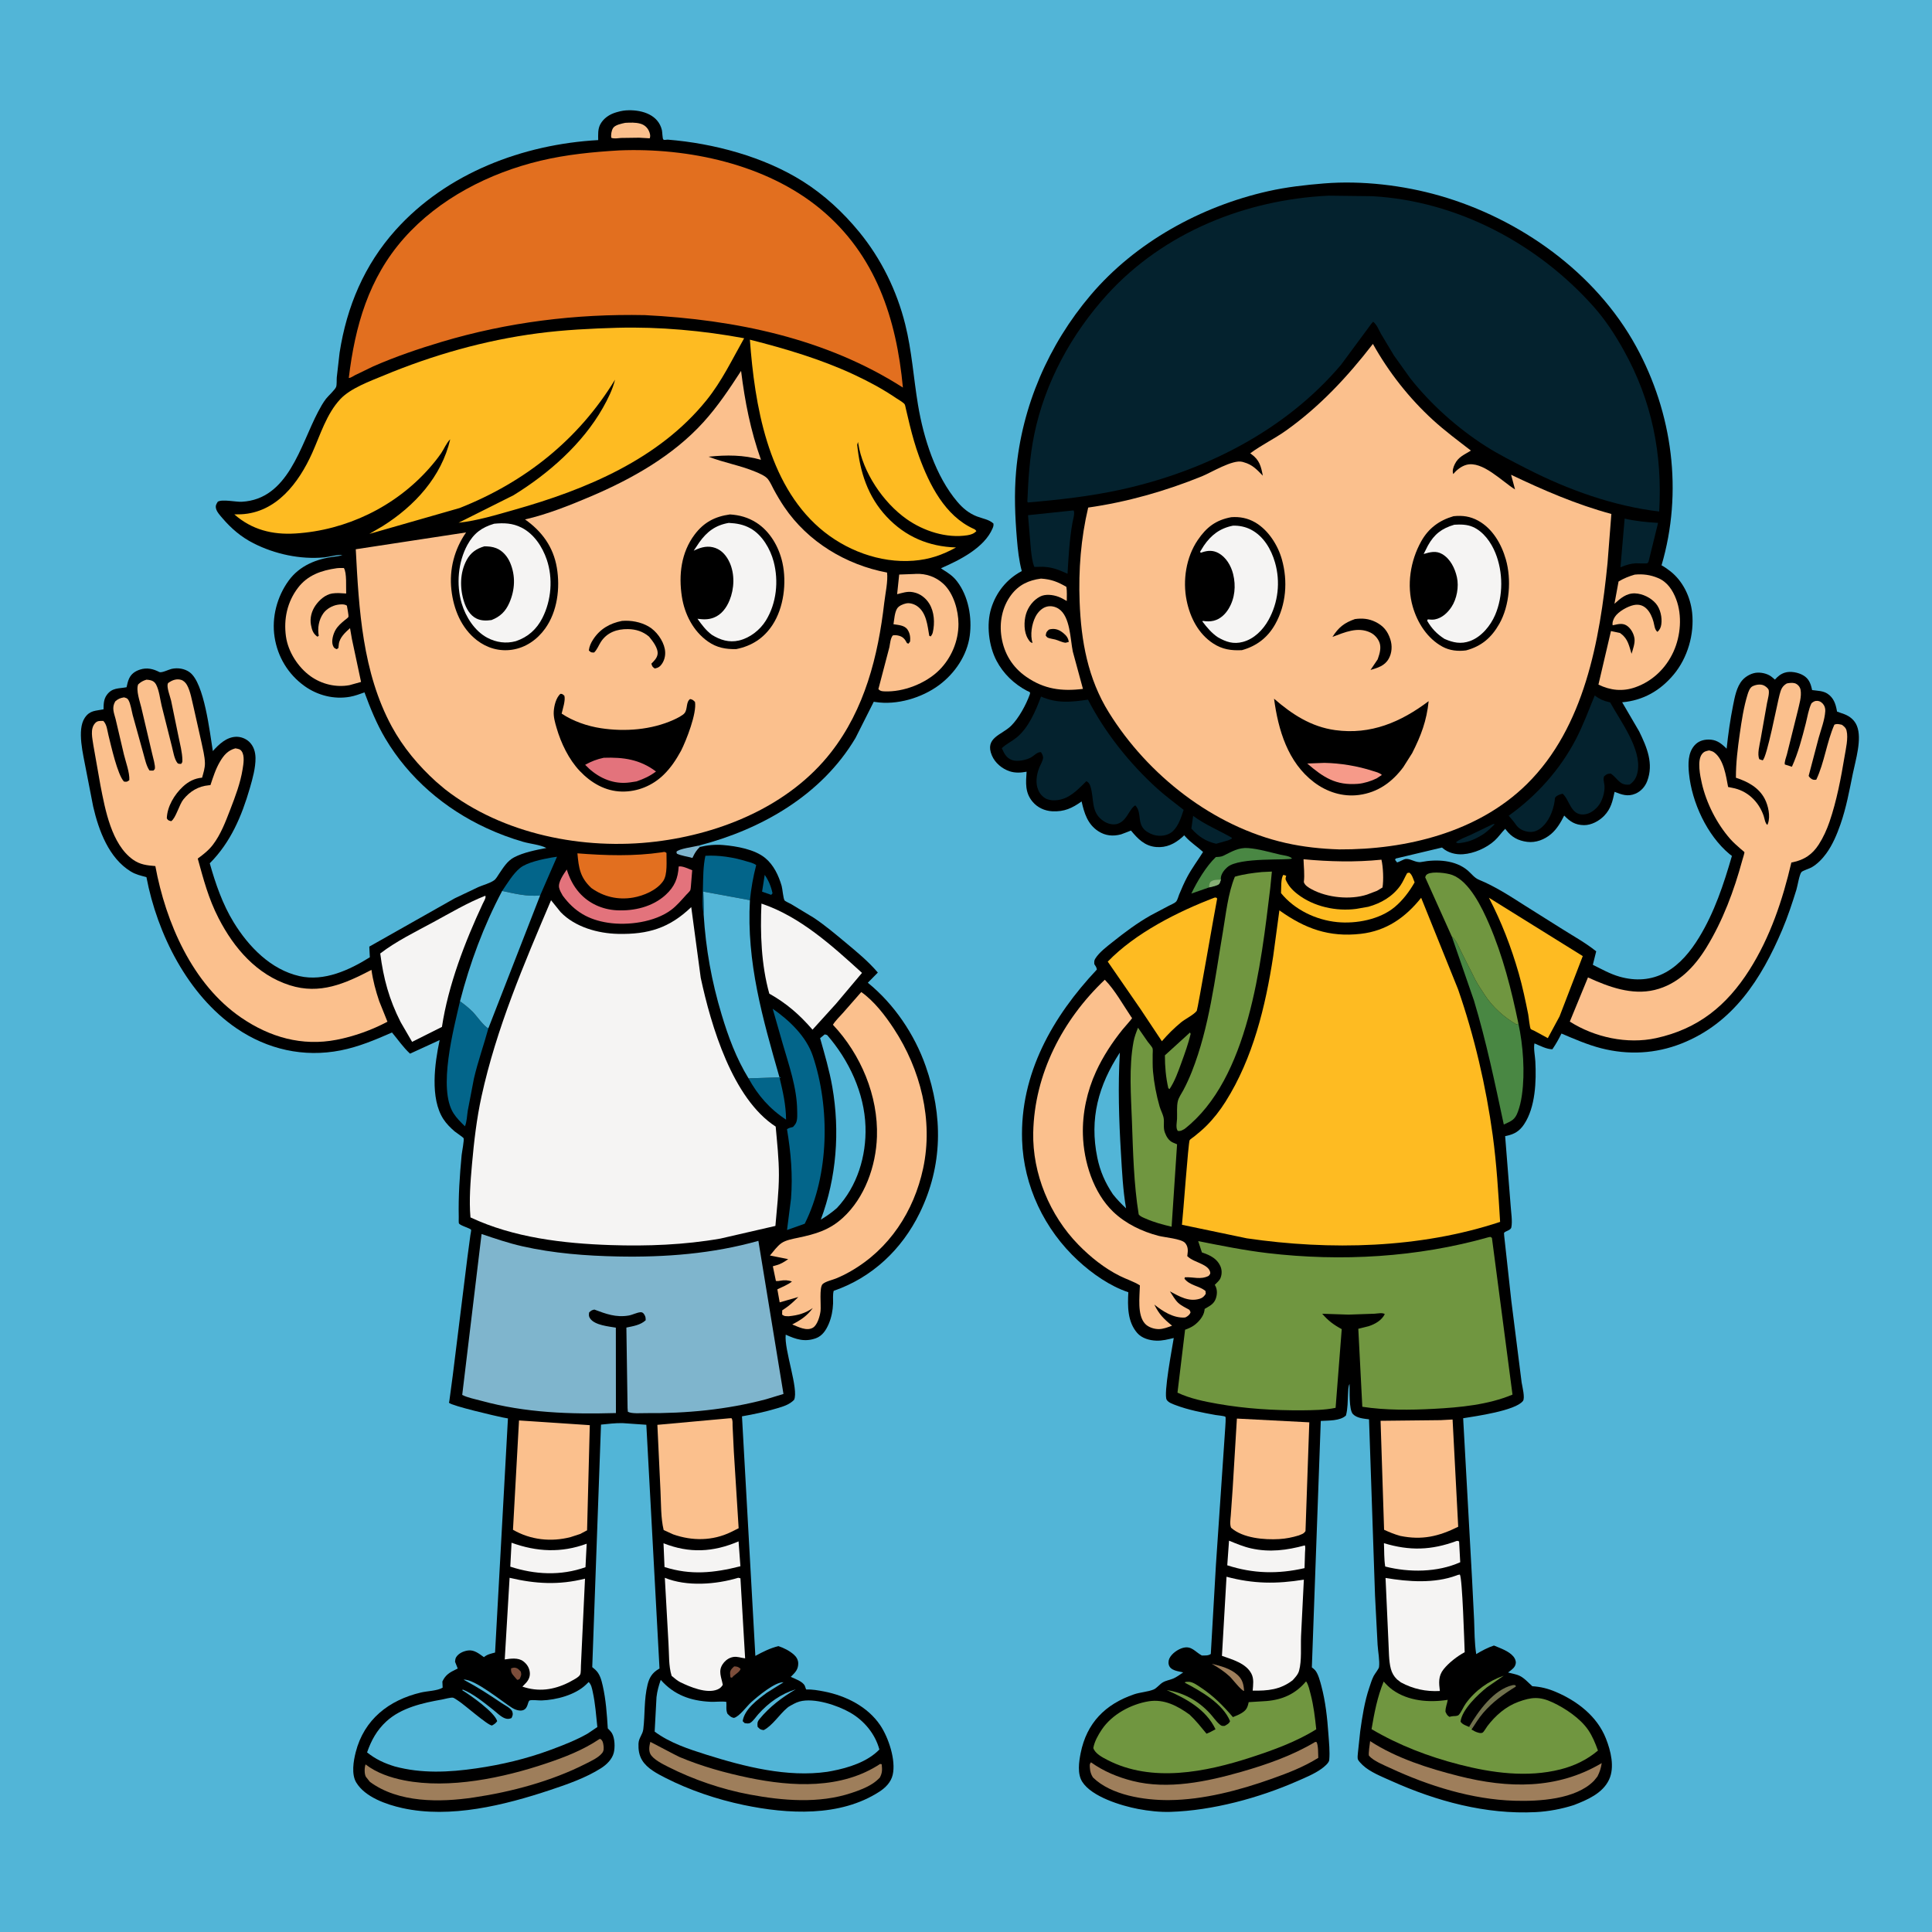
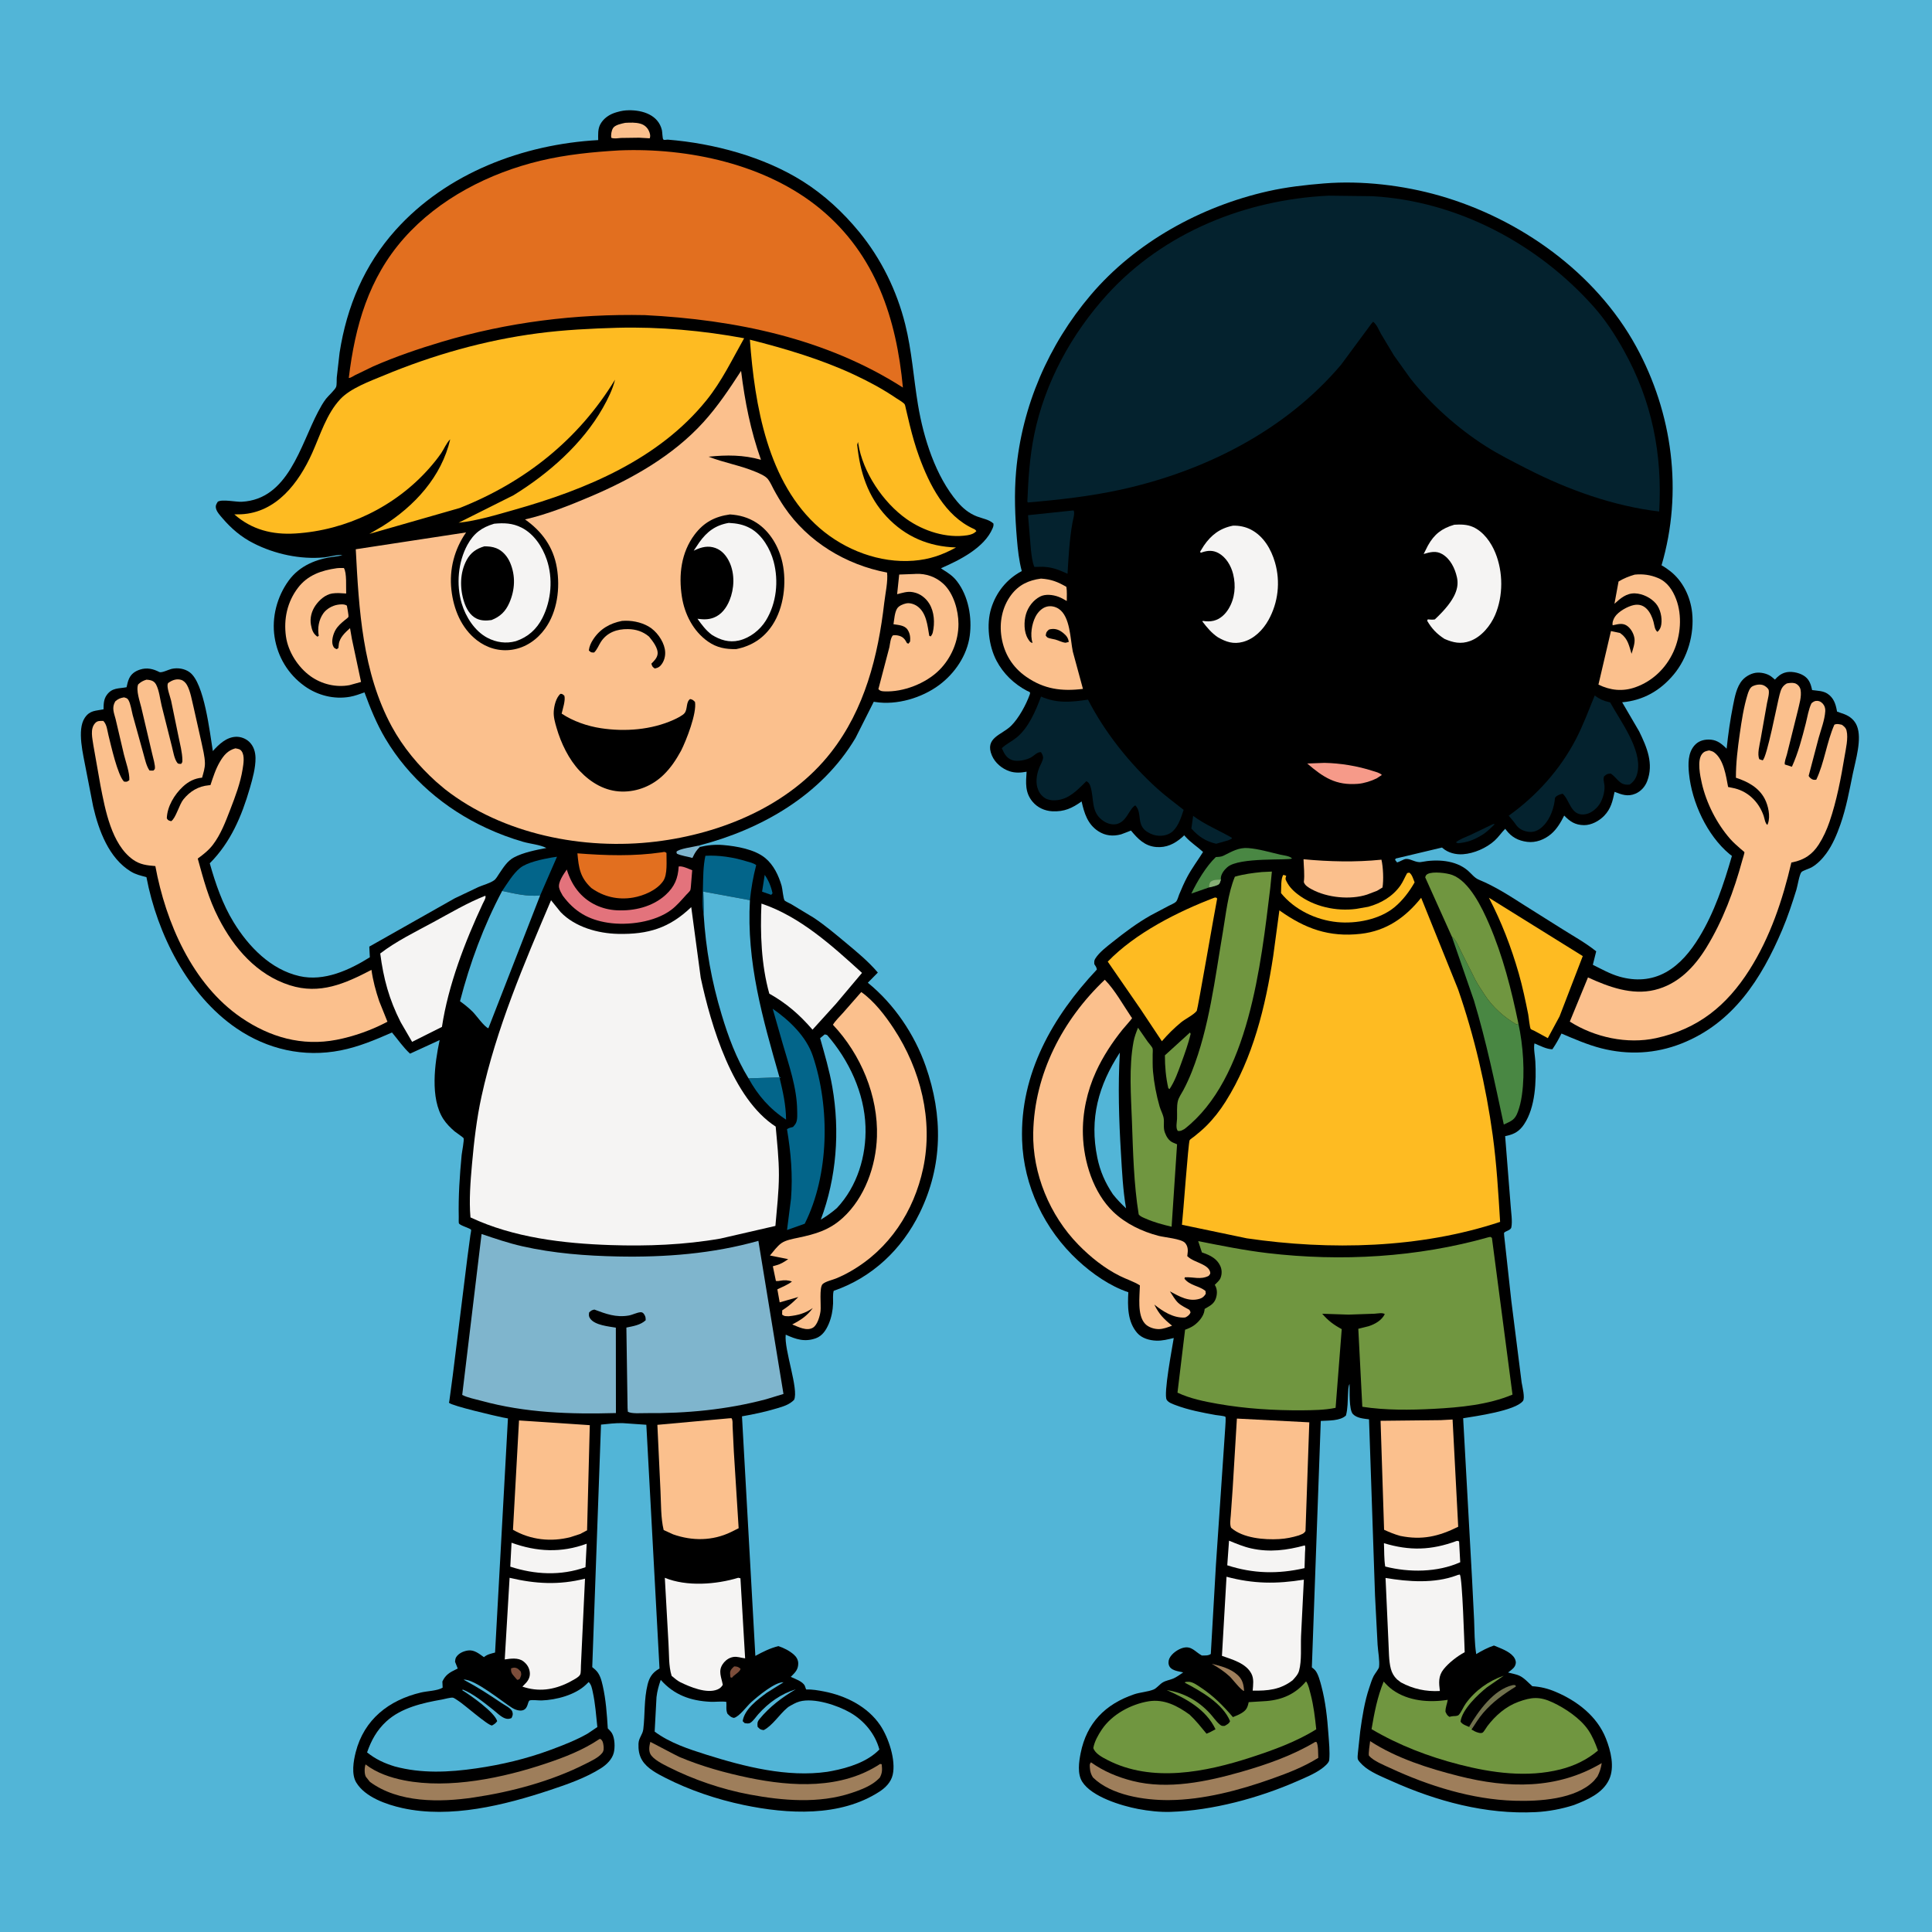
<svg xmlns="http://www.w3.org/2000/svg" version="1.1" style="display: block;" viewBox="0 0 2048 2048" width="1024" height="1024">
  <path transform="translate(0,0)" fill="rgb(82,181,215)" d="M -0 -0 L 2048 0 L 2048 2048 L -0 2048 L -0 -0 z" />
  <path transform="translate(0,0)" fill="rgb(0,0,0)" d="M 741.837 897.835 C 749.678 895.89 758.328 895.082 766.391 895.756 C 780.598 896.942 799.86 900.247 811.129 909.5 C 820.109 916.873 825.352 928.043 828.55 938.982 C 829.518 942.294 830.188 952.217 831.654 954.47 C 832.212 955.329 837.482 957.743 838.796 958.486 L 862.667 972.911 C 874.552 980.831 885.51 990.112 896.475 999.235 C 908.284 1009.06 920.612 1019.21 930.546 1030.96 L 919.927 1041.74 C 947.726 1064.29 969.426 1096.39 981.243 1130.09 C 999.66 1182.62 999.551 1235.39 974.879 1285.86 C 956.032 1324.42 924.485 1354.3 883.76 1368.32 C 882.601 1372.28 883.235 1377.67 883.091 1381.84 C 882.845 1388.96 881.373 1396.58 878.584 1403.18 C 875.828 1409.69 871.87 1416.05 864.914 1418.58 C 853.093 1422.87 843.718 1419.75 832.898 1414.79 C 830.991 1430.55 846.972 1472.79 841.766 1483.88 C 836.734 1489.11 830.162 1490.93 823.404 1492.95 C 811.256 1496.58 799.021 1499.22 786.533 1501.37 L 800.706 1755.34 C 808.464 1751.09 816.539 1747.03 825.17 1744.96 C 830.964 1746.91 836.8 1749.83 841.445 1753.88 C 844.196 1756.29 846.119 1759.48 846.16 1763.2 C 846.226 1769.15 843.41 1772.51 839.4 1776.4 L 838.228 1777.53 C 842.725 1779.62 850.932 1782.38 853.146 1787.05 L 853.642 1788.5 L 854.16 1789.89 L 854.5 1790.9 C 860.835 1790.71 867.301 1791.82 873.5 1793.03 C 896.571 1797.52 919.738 1808.99 933.15 1828.93 C 941.839 1841.85 949.949 1865.92 946.277 1881.47 C 944.437 1889.26 938.707 1895.03 932.169 1899.27 C 890.342 1926.35 834.878 1923.08 788.334 1913.37 C 760.053 1907.46 731.103 1897.73 705.366 1884.6 C 696.594 1880.12 685.979 1874.65 680.696 1865.96 C 677.409 1860.56 676.614 1854.7 676.821 1848.51 C 677.032 1842.16 681.22 1838.89 681.925 1833.05 C 683.859 1817.03 682.538 1801.63 686.504 1785.57 C 688.301 1778.3 691.474 1773.23 697.996 1769.37 L 699.115 1768.74 L 685.138 1510.31 L 659.976 1508.57 C 652.403 1508.41 644.622 1509.37 637.089 1510.15 L 627.803 1767.24 L 630.819 1769.77 C 635.749 1774.1 637.464 1780.55 638.874 1786.74 C 642.302 1801.77 643.311 1816.83 644.281 1832.17 C 645.824 1833.73 647.535 1835.39 648.674 1837.27 C 651.793 1842.44 652.088 1852.32 650.593 1858.13 C 648.837 1864.95 642.942 1870.66 637.163 1874.34 C 621.023 1884.61 601.353 1891.46 583.277 1897.47 C 534.87 1913.57 477.424 1927.95 426.44 1916.61 C 409.615 1912.87 386.899 1905.04 377.581 1889.44 C 372.355 1880.69 374.68 1866.73 377.089 1857.33 C 385.967 1822.67 412.241 1802.22 446.1 1794.16 C 452.997 1792.51 463.444 1792.44 469.227 1789 L 468.938 1782.5 C 472.163 1775.44 476.748 1772.78 483.459 1769.57 L 485.231 1768.73 L 482.36 1761.5 C 482.553 1759.74 482.65 1758.07 483.644 1756.54 C 486.301 1752.46 491.289 1750.31 495.926 1749.6 C 502.633 1748.56 507.872 1753.06 512.984 1756.66 C 516.482 1753.67 520.445 1752.93 524.789 1751.77 L 538.435 1503.58 L 532.979 1502.58 C 526.135 1501.22 478.854 1490.25 476.024 1487.02 C 475.727 1486.68 476.17 1486.13 476.242 1485.68 L 479.949 1458 L 495.431 1333.23 L 498.64 1309.23 C 498.779 1308.2 499.637 1304.22 499.389 1303.68 C 498.597 1301.96 488.096 1299.4 486.486 1296.86 C 486.094 1296.24 486.327 1291.25 486.3 1290.05 C 485.816 1268.1 487.272 1246.3 489.352 1224.46 C 489.623 1221.61 492.23 1208.39 491.429 1206.47 C 491.144 1205.78 483.013 1200.24 481.969 1199.35 C 477.576 1195.58 473.172 1191.17 470.011 1186.31 C 455.695 1164.28 460.754 1127.21 466.056 1102.53 L 434.671 1116.92 C 427.261 1110.1 421.975 1102.12 415.528 1094.49 C 397.843 1102.24 380.181 1109.72 361.135 1113.46 C 321.968 1121.17 283.458 1112.46 250.598 1090 C 199.095 1054.8 166.654 989.995 155.23 929.81 C 149.194 928.141 144.082 927.153 138.587 923.786 C 115.34 909.54 104.647 880.349 98.792 855.07 L 90.96 814.878 C 88.436 800.683 81.167 773.711 89.936 760.804 C 95.376 752.796 101.529 753.629 109.746 751.918 C 109.818 746.56 109.878 741.31 113.138 736.764 C 118.827 728.83 125.766 730.077 134.155 728.5 C 134.854 725.401 135.517 722.217 136.839 719.312 C 139.113 714.319 143.211 711.481 148.381 709.801 C 155.713 707.419 162.329 709 168.903 712.373 C 171.288 713.597 178.803 709.741 181.872 709.057 C 188.371 707.608 195.779 708.688 201.16 712.696 C 216.6 724.195 222.345 776.255 225.613 796.173 C 231.995 788.991 240.115 781.302 250.274 781.025 C 255.328 780.887 260.631 782.932 264.282 786.448 C 268.922 790.917 270.778 797.175 270.85 803.5 C 270.969 813.92 267.761 825.408 264.864 835.4 C 256.221 865.212 244.467 892.947 222.36 915.132 C 228.435 936.732 235.944 958.541 247.746 977.764 C 263.551 1003.51 286.988 1027.81 317.5 1034.74 C 343.673 1040.68 370.354 1028.3 392.054 1014.76 L 391.472 1003.46 L 482.028 952.253 L 507.249 940.264 C 512.363 938.068 519.193 936.368 523.705 933.197 C 525.927 931.635 527.655 928.3 529.163 926.091 C 533.528 919.693 537.755 912.642 544.842 908.891 C 554.854 903.591 568.176 901.034 579.188 898.894 C 572.401 895.383 562.191 894.553 554.65 892.39 C 541.297 888.56 528.399 883.693 515.792 877.873 C 471.522 857.438 433.493 824.988 408.5 782.899 C 399.265 767.347 392.592 750.884 386.374 733.962 C 381.365 735.745 376.197 737.686 370.952 738.618 C 354.104 741.613 336.687 737.175 322.841 727.261 C 305.478 714.829 294.298 696.346 291.056 675.232 C 287.863 654.44 293.644 632.502 305.998 615.492 C 317.483 599.679 335.499 592.344 354.5 590.082 C 357.447 589.731 360.113 589.294 363 588.603 C 358.165 587.517 349.023 590.352 343.747 590.843 C 318.297 593.213 291.413 587.415 268.733 575.893 C 255.702 569.272 245.261 560.375 235.799 549.309 C 233.4 546.503 229.791 542.649 228.981 539 C 228.286 535.871 229.288 534.418 230.868 531.829 C 235.653 528.936 249.86 532.209 256.211 531.888 C 305.622 529.393 318.406 472.056 337.223 436.449 C 339.718 431.728 342.333 426.94 345.605 422.702 C 347.895 419.736 355.233 413.1 356.312 410.134 C 357.14 407.858 356.779 402.553 357 400 L 360.001 373.75 C 367.602 324.959 386.194 280.809 419.377 243.829 C 473.575 183.43 554.402 152.934 634.108 148.499 C 634.103 142.714 633.559 136.814 636.437 131.596 C 639.93 125.263 646.126 121.184 652.958 119.157 L 654.5 118.719 C 658.659 117.504 662.21 116.947 666.529 116.879 C 681.165 116.65 697.91 121.818 701.664 138.035 C 702.068 139.781 702.262 146.659 702.983 147.646 C 703.965 148.992 706.305 147.902 707.966 148.036 C 756.456 151.936 809.593 166.11 850.995 192.212 C 873.742 206.554 893.616 224.973 910.658 245.721 C 934.066 274.22 950.655 308.084 959.579 343.849 C 966.62 372.065 968.385 400.791 973.148 429.335 C 978.976 464.263 991.702 504.787 1014.94 532.051 C 1020.69 538.808 1027.22 544.199 1035.57 547.434 C 1041.22 549.624 1048.73 550.762 1053.1 555 C 1053.33 556.919 1052.96 558.205 1052.23 559.957 C 1043.49 580.793 1016.9 593.9 997.439 602.378 L 999.381 603.758 C 1005.39 607.441 1010.21 610.631 1014.59 616.366 C 1026.63 632.14 1030.58 654.675 1027.96 674 C 1025.15 694.715 1012.18 713.805 995.564 726.154 C 977.141 739.846 950.617 747.77 927.783 744.121 L 926.235 743.867 L 906.862 782.321 C 870.898 842.819 807.091 879.299 740.463 896.426 L 741.837 897.835 z" />
  <path transform="translate(0,0)" fill="rgb(124,77,58)" d="M 778.2 1766.5 L 778.742 1766.44 C 781.612 1766.59 782.874 1767.05 785.05 1769 C 784.532 1771.81 779.874 1774.66 777.622 1776.57 L 775.845 1778.5 L 774.268 1777.99 L 773.876 1773.5 C 774.111 1770.13 775.884 1768.62 778.2 1766.5 z" />
  <path transform="translate(0,0)" fill="rgb(124,77,58)" d="M 541.753 1768.5 C 542.665 1768.26 544.49 1767.65 545.5 1767.77 C 548.906 1768.19 549.898 1769.74 552.085 1772 C 553.003 1775.6 552.373 1776.16 551.006 1779.5 C 549.492 1780.72 550.382 1780.27 548.272 1780.73 L 545.164 1777.21 C 542.47 1774.09 541.459 1772.64 541.753 1768.5 z" />
  <path transform="translate(0,0)" fill="rgb(3,101,138)" d="M 810.633 927.396 C 814.856 933.533 817.392 939.737 818.917 946.97 L 817.5 948.584 L 807.839 945.215 L 810.633 927.396 z" />
  <path transform="translate(0,0)" fill="rgb(127,181,205)" d="M 741.837 897.835 C 738.501 901.086 736.644 903.98 734.652 908.109 L 734.011 909.47 C 728.822 907.91 722.323 907.224 717.5 904.931 L 717.035 903 C 719.315 899.674 735.506 897.689 740.463 896.426 L 741.837 897.835 z" />
  <path transform="translate(0,0)" fill="rgb(251,192,141)" d="M 662.763 130.209 C 668.081 129.926 673.701 129.646 678.884 131.122 C 682.875 132.258 686.083 134.945 687.823 138.727 C 688.997 141.278 689.758 144.023 688.714 146.628 L 677.511 145.978 L 658.298 146.241 C 654.977 146.438 650.974 147.376 647.916 146 C 647.538 142.853 648.125 138.617 649.798 135.86 C 651.937 132.338 658.997 131.046 662.763 130.209 z" />
  <path transform="translate(0,0)" fill="rgb(3,101,138)" d="M 793.446 1143.08 L 826.263 1141.99 C 829.921 1157.24 833.111 1171.06 833.263 1186.86 C 815.938 1175.59 803.419 1161.16 793.446 1143.08 z" />
  <path transform="translate(0,0)" fill="rgb(3,101,138)" d="M 532.283 944.486 C 537.692 936.615 543.776 926.227 551.248 920.133 C 558.714 914.044 575.107 910.745 584.65 909.046 L 590.443 908.193 L 572.609 949.145 C 558.954 950.697 545.571 947.216 532.283 944.486 z" />
-   <path transform="translate(0,0)" fill="rgb(245,244,243)" d="M 782.912 1633.93 L 784.869 1660.3 C 756.856 1667.4 732.414 1670.01 704.414 1661.13 L 703.347 1635.92 C 730.721 1646.74 756.021 1645.48 782.912 1633.93 z" />
  <path transform="translate(0,0)" fill="rgb(245,244,243)" d="M 542.253 1635.36 C 569.075 1645.06 594.929 1646.33 621.904 1636.41 L 620.643 1661.3 C 594.456 1670.6 567.051 1669.23 540.928 1660.72 L 542.253 1635.36 z" />
  <path transform="translate(0,0)" fill="rgb(3,101,138)" d="M 745.882 969.113 C 744.251 960.445 744.907 950.79 745.126 941.977 C 745.412 930.403 745.295 918.531 747.74 907.174 C 762.084 906.333 777.305 908.743 791 912.927 C 794.495 913.995 798.71 914.817 801.6 917.053 C 798.334 929.564 796.306 941.381 794.958 954.237 L 745.49 945.125 C 745.731 952.891 746.726 961.417 745.882 969.113 z" />
  <path transform="translate(0,0)" fill="rgb(227,115,124)" d="M 719.437 918.5 C 723.698 917.781 729.627 920.986 733.771 922.447 L 732.386 939.364 C 732.244 940.503 732.193 942.23 731.877 943.284 C 731.413 944.834 728.494 947.386 727.301 948.706 C 722.367 954.169 717.434 960.068 711.527 964.5 C 694.097 977.579 665.571 981.337 644.642 978.167 C 623.772 975.005 608.979 966.359 596.464 949.344 C 594.987 946.768 593.306 943.931 592.683 941 C 591.418 935.048 597.544 926.475 600.816 921.754 C 603.718 930.933 607.672 939.035 614.103 946.316 C 624.202 957.752 638.571 964.146 653.719 964.937 C 672.121 965.898 691.745 961.275 705.593 948.616 C 715.063 939.958 718.724 931.147 719.437 918.5 z" />
-   <path transform="translate(0,0)" fill="rgb(3,101,138)" d="M 487.629 1061.34 C 492.334 1064.75 496.769 1068.29 500.919 1072.37 C 504.868 1076.25 513.234 1088.44 517.705 1090.02 C 512.843 1107.83 506.589 1125.24 502.397 1143.23 L 495.876 1177.23 C 495.024 1182.4 494.923 1189.17 492.842 1193.92 C 488.449 1189.6 484.087 1185.36 480.743 1180.13 C 464.066 1154.04 480.794 1091.09 487.629 1061.34 z" />
  <path transform="translate(0,0)" fill="rgb(226,111,31)" d="M 701.522 903.5 C 704.1 903.135 704.314 902.494 706.5 904.131 C 706.355 912.574 707.864 926.939 702.957 934.011 C 696.245 943.682 682.269 949.574 671.038 951.492 C 655.209 954.195 639.747 950.651 626.798 941.29 C 614.865 930.032 613.502 920.152 612.089 904.577 C 641.955 906.906 671.775 907.844 701.522 903.5 z" />
  <path transform="translate(0,0)" fill="rgb(158,126,91)" d="M 689.387 1846.5 C 689.782 1846.48 717.046 1861.12 720.388 1862.53 C 743.802 1872.38 768.784 1879.35 793.636 1884.5 C 839.8 1894.06 891.971 1896.89 933 1869.83 L 934.629 1870.18 C 935.208 1875.79 935.438 1879.15 932.626 1884.34 C 930.463 1886.61 927.937 1888.77 925.322 1890.5 C 918.518 1895.01 910.416 1898.01 902.71 1900.58 C 868.138 1912.13 829.73 1908.84 794.467 1902.24 C 765.099 1896.74 734.91 1886.43 708.25 1872.92 C 702.685 1870.1 692.282 1864.99 689.397 1859.28 C 687.42 1855.37 688.327 1850.5 689.387 1846.5 z" />
  <path transform="translate(0,0)" fill="rgb(158,126,91)" d="M 635.382 1843.5 L 636.471 1843.35 C 638.802 1845.04 639.306 1847.19 639.68 1849.97 C 640.081 1852.95 640.292 1855.82 638.319 1858.28 C 634.234 1863.37 626.428 1866.83 620.701 1869.75 C 584.458 1888.17 542.04 1899.49 501.971 1905.42 C 466.315 1910.71 422.413 1911.2 392.108 1888.83 L 387.86 1883.5 C 386.077 1880.31 386.282 1873.74 387.5 1870.34 C 399.131 1879.37 414.23 1884.46 428.579 1887.27 C 476.391 1896.63 533.336 1884.62 578.852 1869.33 C 598.864 1862.61 617.763 1855.28 635.382 1843.5 z" />
  <path transform="translate(0,0)" fill="rgb(82,181,215)" d="M 874.21 1096.5 C 875.034 1096.58 875.99 1096.96 876.79 1097.19 C 899.922 1123.78 916.294 1158.59 917.457 1194.2 C 918.475 1225.36 908.743 1257.66 887.115 1280.61 C 881.652 1285.34 876.299 1289.18 870.082 1292.87 C 886.81 1248.16 890.455 1199.17 882.297 1152.26 C 879.247 1134.72 874.168 1117.61 869.352 1100.5 L 874.21 1096.5 z" />
  <path transform="translate(0,0)" fill="rgb(82,181,215)" d="M 532.283 944.486 C 545.571 947.216 558.954 950.697 572.609 949.145 L 517.705 1090.02 C 513.234 1088.44 504.868 1076.25 500.919 1072.37 C 496.769 1068.29 492.334 1064.75 487.629 1061.34 C 498.11 1020.85 512.679 981.455 532.283 944.486 z" />
  <path transform="translate(0,0)" fill="rgb(3,101,138)" d="M 819.081 1069.31 C 836.659 1081.53 854.653 1098.6 861.611 1119.3 C 879.977 1173.93 879.092 1245.28 853.051 1297.2 L 834.279 1303.88 L 838.504 1270.66 C 840.491 1245.51 838.367 1221.77 834.249 1197 C 836.143 1195.6 838.386 1195.21 840.628 1194.62 C 841.814 1193.28 843.068 1191.92 843.828 1190.28 C 845.516 1186.62 845.08 1181.25 845.038 1177.3 C 844.78 1152.84 836.218 1129.01 829.503 1105.73 L 819.081 1069.31 z" />
  <path transform="translate(0,0)" fill="rgb(251,192,141)" d="M 356.89 602.347 C 359.266 601.992 362.076 602.163 364.5 602.088 C 367.821 607.261 366.633 622.498 366.959 629.153 C 362.112 628.852 356.911 628.328 352.104 629.112 C 344.866 630.291 338.602 635.915 334.5 641.725 C 330.317 647.649 328.279 655.251 329.645 662.42 C 330.663 667.761 331.918 671.794 336.5 674.907 L 337.891 674 C 336.434 665.852 337.864 657.179 342.645 650.314 C 346.02 645.468 352.214 641.965 358 641.039 C 361.108 640.542 365.181 640.199 367.713 642.022 C 367.989 644.127 369.882 652.596 369.293 654.053 C 368.993 654.796 365.958 656.958 365.215 657.584 C 361.631 660.603 358.301 663.427 355.847 667.5 C 353.261 671.793 350.923 679.624 352.991 684.5 C 354.031 686.954 354.731 687.234 357 688.15 L 358.715 686.91 L 359.145 683 C 359.792 676.103 366.088 670.246 371.051 665.864 L 373.014 677.231 L 382.729 722.89 L 370.465 726.304 C 356.166 728.938 341.015 725.281 329.25 716.87 C 315.953 707.363 305.41 690.966 303.13 674.698 C 300.545 656.259 304.471 638.121 315.789 623.194 C 326.049 609.662 340.632 604.662 356.89 602.347 z" />
  <path transform="translate(0,0)" fill="rgb(251,192,141)" d="M 969.629 608.433 L 970.707 608.337 C 981.685 607.829 992.143 611.489 1000.21 619.051 C 1010.9 629.068 1016 647.215 1016.02 661.406 C 1016.06 679.537 1008.43 697.61 995.603 710.355 C 981.318 724.551 957.641 733.783 937.5 732.881 C 934.752 732.757 932.972 732.56 931.125 730.5 L 942.803 685.974 C 943.542 682.289 943.925 676.283 946.5 673.517 C 948.858 673.178 950.939 673.332 953.223 673.993 C 957.049 675.099 959.112 677.383 960.928 680.803 C 961.677 682.214 960.981 681.515 963.06 682.299 L 964.758 680 C 965.136 675.47 964.618 671.325 962.035 667.439 C 958.867 662.673 952.248 662.576 947.115 661.707 C 947.956 656.719 948.312 649.281 951.029 645 C 952.876 642.089 957.385 640.305 960.604 639.632 C 964.344 638.85 968.937 640.301 972.049 642.408 C 982.078 649.198 983.175 663.11 985.059 674 L 986.639 674.636 C 987.68 673.193 988.423 672.042 988.822 670.28 C 991.05 660.443 990.459 648.669 985.121 639.973 C 981.399 633.909 975.392 629.203 968.343 627.854 L 967 627.624 C 961.678 626.683 956.145 628.616 950.988 629.894 L 953.183 609.034 L 969.629 608.433 z" />
  <path transform="translate(0,0)" fill="rgb(245,244,243)" d="M 807.178 957.846 C 848.209 971.586 882.315 1002.69 913.764 1031.3 L 886.204 1064.03 L 861.295 1091.5 C 847.608 1075.63 833.805 1063.59 815.488 1053.3 C 806.946 1022.77 805.764 989.332 807.178 957.846 z" />
  <path transform="translate(0,0)" fill="rgb(245,244,243)" d="M 782.619 1672.5 L 784.9 1673.05 L 789.87 1757.92 C 785.607 1757.49 781.706 1755.74 777.359 1756.46 C 772.622 1757.25 768.836 1760.09 766.141 1764 C 761.008 1771.45 764.769 1778.04 766.177 1786 C 764.815 1788.36 763.022 1789.9 760.5 1790.94 C 749.058 1795.68 731.466 1788.23 721.202 1783.24 C 717.781 1781.54 714.91 1778.89 711.969 1776.48 C 708.646 1766.01 709.377 1753.31 708.637 1742.36 L 704.74 1672.52 C 727.885 1682.08 759.225 1679.64 782.619 1672.5 z" />
  <path transform="translate(0,0)" fill="rgb(245,244,243)" d="M 540.184 1672.53 C 567.681 1679.02 592.441 1680.42 620.133 1673.45 L 617.384 1731.92 L 615.804 1765.62 C 615.645 1768.03 615.937 1772.86 615.028 1775.02 C 613.707 1778.15 606.497 1781.34 603.502 1783.14 L 602.674 1783.56 C 586.786 1791.45 570.745 1793.67 553.761 1787.89 L 557.95 1783.54 C 560.666 1780.36 562.116 1776.76 561.583 1772.5 C 560.996 1767.8 558.568 1763.99 554.849 1761.14 C 549.347 1756.91 541.389 1758.16 535.046 1759.08 L 540.184 1672.53 z" />
  <path transform="translate(0,0)" fill="rgb(245,244,243)" d="M 514.472 949.5 C 515.554 951.527 512.763 955.759 511.789 957.843 C 492.871 998.312 475.163 1044.29 468.477 1088.55 L 436.848 1104.41 L 424.711 1083.5 C 412.43 1059.36 406.51 1037.36 403.064 1010.73 C 419.71 997.874 440.624 987.658 459.167 977.62 C 477.643 967.617 494.838 957.281 514.472 949.5 z" />
  <path transform="translate(0,0)" fill="rgb(82,181,215)" d="M 745.882 969.113 C 746.726 961.417 745.731 952.891 745.49 945.125 L 794.958 954.237 C 791.212 1020.02 808.445 1079.58 826.263 1141.99 L 793.446 1143.08 C 780.435 1121.82 772.074 1099.22 764.943 1075.48 C 754.264 1039.93 748.204 1006.13 745.882 969.113 z" />
  <path transform="translate(0,0)" fill="rgb(251,192,141)" d="M 550.179 1505.73 L 625.21 1510.74 L 622.327 1622.21 L 614.943 1626.1 L 604.801 1629.4 C 584.144 1634.77 562.28 1632.36 543.783 1621.62 L 550.179 1505.73 z" />
  <path transform="translate(0,0)" fill="rgb(251,192,141)" d="M 772.573 1503.5 L 775.374 1503.32 C 776.972 1505.43 776.455 1508.85 776.571 1511.5 L 777.911 1539.02 L 783.002 1619.99 L 774.804 1624.08 C 755.281 1633.5 733.797 1633.61 713.546 1626.49 L 703.508 1621.9 C 700.383 1608.92 700.826 1593.97 700.149 1580.66 L 696.844 1510.39 L 772.573 1503.5 z" />
  <path transform="translate(0,0)" fill="rgb(245,244,243)" d="M 523.856 555.162 C 534.242 554.201 543.246 554.454 552.833 559.283 C 566.011 565.921 574.951 579.579 579.583 593.198 C 586.321 613.012 584.49 636.234 575.046 654.924 C 568.932 667.022 559.714 675.318 546.826 679.667 C 536.452 682.511 525.988 681.032 516.552 676.031 C 503.197 668.955 493.636 653.888 489.405 639.686 C 483.484 619.812 485.519 595.715 495.518 577.504 C 502.199 565.336 510.614 559.067 523.856 555.162 z" />
  <path transform="translate(0,0)" fill="rgb(0,0,0)" d="M 513.497 579.13 C 517.878 579.166 521.875 579.486 526 581.091 C 532.822 583.745 537.94 589.862 540.762 596.5 C 546.687 610.442 545.933 625.258 539.935 639 C 535.944 648.144 530.259 653.659 521.011 657.282 C 515.558 658.038 510.279 658.158 505.186 655.724 C 498.259 652.413 494.233 645.047 491.951 638.004 C 487.278 623.588 487.425 607.129 494.683 593.623 C 498.874 585.822 505.108 581.537 513.497 579.13 z" />
  <path transform="translate(0,0)" fill="rgb(82,181,215)" d="M 700.415 1780.73 C 714.449 1796.66 732.108 1803.03 753.148 1803.96 C 758.694 1804.21 764.436 1803.3 769.915 1804.02 C 770.371 1808.57 769.286 1812.03 771.044 1816.5 C 773.287 1818.77 774.696 1820.47 778 1821.03 C 783.63 1819.82 791.75 1808.49 796.318 1804.4 C 802.96 1798.45 821.559 1782.75 830.586 1783.29 L 812.837 1794.38 C 803.183 1801.56 789.105 1811.81 787.273 1824.5 L 789.366 1826.59 C 791.6 1826.83 793.448 1827.44 795.487 1826.19 C 798.498 1824.33 801.437 1819.79 803.847 1817.1 C 814.87 1804.82 827.692 1795.69 843.514 1790.74 C 828.986 1799.32 815.825 1809.18 805.028 1822.35 C 802.694 1825.2 802.726 1826.96 803.101 1830.5 C 805.655 1833.04 805.767 1833.45 809.5 1834 C 818.528 1829.65 826.445 1817.07 834.477 1810.43 L 835.825 1809.33 C 839.424 1807.22 843.531 1804.77 847.568 1803.66 C 862.947 1799.44 887.7 1807.65 901.187 1815.4 C 916.035 1823.93 927.672 1837.91 932.181 1854.55 C 919.5 1867.68 899.423 1873.94 882 1877.29 L 876.992 1878.19 C 834.567 1884.31 789.225 1872.75 749 1860.1 C 730.014 1854.12 710.06 1847.56 693.965 1835.59 L 695.922 1799 C 696.701 1792.43 698.255 1786.96 700.415 1780.73 z" />
  <path transform="translate(0,0)" fill="rgb(82,181,215)" d="M 491.376 1780.5 C 502.906 1779.46 532.763 1804.11 543.008 1810.5 C 546.004 1812.37 551.153 1814.16 554.651 1812.8 C 557.357 1811.74 558.574 1809.45 559.35 1806.86 C 559.637 1805.91 560.421 1802.83 561.5 1802.52 C 564.386 1801.68 570.856 1802.66 574.115 1802.54 C 589.617 1802.01 609.705 1796.76 621.19 1785.77 L 621.959 1785 L 623.253 1783.77 L 624 1783 C 626.868 1785.63 627.561 1789.99 628.369 1793.65 C 631.038 1805.75 631.897 1818.41 633.22 1830.73 L 622.904 1837.69 C 610.595 1844.72 596.974 1849.99 583.709 1854.91 C 558.158 1864.4 531.683 1870.68 504.738 1874.57 C 475.858 1878.75 446.773 1880.18 418.349 1872.48 C 407.208 1869.03 398.325 1864.94 389.121 1857.63 C 393.539 1844.84 399.507 1833.98 409.562 1824.74 C 425.258 1810.3 448.181 1805.11 468.544 1801.57 C 471.428 1801.07 477.473 1799.25 480.109 1799.6 C 481.305 1799.76 484.25 1801.94 485.457 1802.68 C 491.974 1806.71 516.828 1828.89 521.5 1829.11 C 524.027 1827.72 525.321 1826.92 527.043 1824.5 C 524.403 1815.09 498.794 1797.08 490.06 1791.76 L 490.5 1790.98 C 501.599 1795.34 513.128 1804.85 522.496 1812.21 C 526.16 1815.09 531.108 1820.07 535.447 1821.54 C 537.982 1822.4 539.869 1822.2 542.228 1821.21 C 543.422 1818.49 544.02 1817.52 543.114 1814.5 C 542.025 1810.87 535.008 1807.56 531.967 1805.5 C 518.789 1796.58 506.41 1788.5 492.355 1781.03 L 491.376 1780.5 z" />
  <path transform="translate(0,0)" fill="rgb(251,192,141)" d="M 912.982 1051.6 C 926.654 1061.23 938.341 1076.52 947.455 1090.39 C 975.795 1133.52 989.504 1187.42 978.576 1238.46 C 968.807 1284.08 942.705 1324.11 901.815 1347.54 C 896.759 1350.44 891.463 1353.1 886.061 1355.29 C 882.184 1356.86 875.087 1358.37 872.06 1361.16 C 868.228 1364.68 870.506 1383.88 869.801 1389.78 C 869.189 1394.89 866.533 1404.56 861.725 1407.41 C 855.045 1411.36 846.136 1406.48 839.8 1403.98 C 849.029 1399.18 855.454 1395 861.61 1386.58 C 853.381 1392.24 845.986 1394.26 836.165 1395.26 C 832.959 1395.13 831.622 1395.55 829.077 1393.5 L 829.196 1389 L 832.5 1386.77 C 837.632 1383.31 841.832 1379.2 846.253 1374.89 L 826.502 1380.56 L 824.028 1366.75 C 829.042 1364.28 835.132 1361.93 839.5 1358.51 C 835.571 1356.93 831.376 1356.82 827.25 1357.59 C 825.298 1357.95 824.551 1358.1 822.5 1357.9 L 819.249 1342.29 L 822.5 1341.35 C 827.754 1340 831.079 1337.78 835.537 1334.77 L 816.186 1330.87 C 819.798 1326.66 823.827 1320.93 828.361 1317.77 C 833.001 1314.53 840.413 1313.25 845.934 1312.08 C 864.498 1308.17 879.123 1304.03 893.49 1290.89 C 916.748 1269.6 928.561 1236.02 929.598 1205.04 C 931.05 1161.62 912.53 1117.67 882.924 1086.29 C 885.694 1081.82 890.08 1077.69 893.589 1073.72 L 912.982 1051.6 z" />
  <path transform="translate(0,0)" fill="rgb(254,187,34)" d="M 794.905 360.062 C 832.36 369.566 870.084 380.716 905.17 397.065 C 920.733 404.317 935.786 412.389 950 422.053 C 952.332 423.639 957.206 426.307 958.9 428.442 C 959.539 429.248 959.987 432.289 960.309 433.497 L 964.341 450.485 C 967.133 461.761 970.271 473.019 974.264 483.933 C 985.16 513.713 1001.64 546.685 1031.87 560.482 C 1033.66 561.301 1033.72 561.308 1034.99 563 C 1032.32 565.781 1029.12 566.829 1025.38 567.412 C 1003.22 570.87 978.971 562.925 960.962 550.193 C 936.094 532.611 914.518 500.554 909.77 470.062 L 909.546 468.5 L 908.651 471.386 C 911.578 500.208 919.786 526.286 939.913 547.759 C 959.801 568.977 984.616 579.454 1013.44 580.329 C 998.731 588.416 985.17 593.073 968.331 594.378 C 932.537 597.151 895.708 583.109 868.819 559.762 C 813.697 511.9 799.998 429.375 794.905 360.062 z" />
  <path transform="translate(0,0)" fill="rgb(251,192,141)" d="M 155.199 720.5 C 156.536 720.515 158.009 720.762 159.314 721.033 C 162.11 721.615 164.114 723.087 165.459 725.625 C 168.747 731.833 169.688 741.149 171.342 748.061 L 182.279 791.547 C 183.582 796.582 184.781 804.602 187.94 808.628 C 189.047 810.039 190.349 809.622 192 809.753 C 193.336 807.992 193.374 807.95 193.339 805.719 C 193.21 797.487 190.889 789.056 189.276 781.007 L 181.378 742.714 C 180.36 738.359 176.735 729.106 177.768 725.028 C 178.062 723.864 178.974 723.518 179.926 722.908 C 183.49 720.624 187.709 719.425 191.879 720.65 C 194.654 721.466 196.877 723.739 198.253 726.228 C 201.938 732.894 203.415 742.453 205.247 749.863 L 213.464 786.5 C 214.944 793.764 217.099 801.557 217.232 808.993 C 217.325 814.172 215.585 819.421 214.216 824.377 C 206.316 825.011 199.741 828.441 193.969 833.794 C 184.884 842.218 177.222 854.913 176.827 867.5 C 178.341 869.897 178.677 869.675 181.443 870.5 C 186.293 867.476 189.979 852.919 194.334 847.5 C 201.337 838.785 210.202 833.42 221.395 832.409 L 223.072 832.266 C 225.937 823.751 228.511 815.369 233.09 807.551 C 237.165 800.594 241.54 795.417 249.5 793.275 C 252.289 793.79 254.552 793.935 256.265 796.5 C 259.531 801.39 258.073 809.772 257.184 815.352 C 254.836 830.095 249.456 844.231 244.105 858.094 C 239.124 870.997 234.14 884.341 225.695 895.453 C 221.213 901.35 215.556 905.774 209.62 910.109 C 215.819 932.526 220.904 952.25 231.67 973.25 C 247.989 1005.08 272.187 1033.23 307.152 1044.4 C 339.081 1054.6 365.769 1042.71 393.766 1028.1 C 395.35 1039.51 398.279 1050.31 401.947 1061.21 L 410.726 1083.08 C 393.977 1091.92 375.361 1098.62 356.775 1102.22 C 320.121 1109.32 286.022 1099.5 255.649 1078.72 C 203.914 1043.33 175.71 977.847 164.67 918.079 C 155.741 917.334 148.482 916.602 140.922 911.206 C 118.133 894.944 111.488 858.168 106.493 832.636 L 99.047 790.445 C 98.036 782.874 95.151 772.742 100.888 766.5 C 103.403 763.764 106.125 764.27 109.5 764.183 C 113.332 768.038 113.687 774.25 114.996 779.5 C 117.656 790.167 124.584 821.392 131.415 828.5 C 134.609 828.86 134.469 828.87 137.09 827 C 137.534 818.985 133.326 807.827 131.376 799.863 L 122.536 762.212 C 120.68 755.239 118.317 750.156 122.177 743.5 C 125.279 740.764 127.438 739.917 131.5 739.226 C 133.647 739.934 134.902 739.966 136.117 742.035 C 138.477 746.053 139.438 753.25 140.651 757.935 L 151.829 798.235 C 153.553 804.114 154.98 811.819 158.5 816.8 L 162.5 816.885 C 163.041 816.257 163.91 815.801 164.123 815 C 164.926 811.98 162.163 802.791 161.406 799.409 L 149.782 749.97 C 148.21 743.409 143.982 731.731 146.457 725.5 C 149.287 722.853 151.505 721.653 155.199 720.5 z" />
  <path transform="translate(0,0)" fill="rgb(127,181,205)" d="M 510.481 1308.12 C 524.837 1312.93 538.88 1317.76 553.685 1321.11 C 586.965 1328.62 620.968 1331.24 655 1331.92 C 705.144 1332.92 755.525 1329.02 803.921 1315.34 L 830.511 1477.65 L 812 1483.29 C 770.248 1494.35 727.578 1498.38 684.5 1497.97 C 679.642 1497.92 669.556 1498.84 665.548 1496.5 L 665.252 1492.5 L 663.989 1407.28 C 671.14 1405.79 678.943 1404.66 684.465 1399.5 C 684.406 1398.26 684.435 1396.7 683.988 1395.5 C 683.164 1393.29 681.637 1390.81 679 1391.01 C 674.962 1391.32 670.518 1393.82 666.41 1394.52 C 652.92 1396.8 642.314 1392.78 630 1388.19 C 627.13 1388.88 626.672 1389.22 624.5 1391.24 C 624.098 1394.17 623.993 1395.59 625.865 1398.06 C 630.972 1404.78 645.025 1406.04 652.822 1407.37 L 652.903 1497.9 C 604.511 1499.24 557.26 1497.77 510.276 1484.92 C 503.869 1483.16 495.802 1481.66 489.97 1478.68 L 510.481 1308.12 z" />
  <path transform="translate(0,0)" fill="rgb(254,187,34)" d="M 654.589 347.455 C 699.004 346.281 745.141 350.449 788.822 358.552 C 776.04 381.122 765.321 403.924 748.882 424.298 C 698.27 487.021 620.887 519.033 545.248 540.393 C 526.171 545.78 505.858 552.04 486.135 554.118 L 544.413 524.93 C 581.482 502.096 617.344 470.644 639.028 432.412 C 644.2 423.293 649.527 412.673 651.962 402.463 C 613.233 466.061 556.394 511.176 487.251 538.525 L 391.528 565.964 L 405.535 557.772 C 439.441 536.469 468.034 505.435 477.246 465.722 C 473.712 468.711 470.427 476.394 467.628 480.449 C 463.731 486.097 459.342 491.492 454.793 496.623 C 418.819 537.202 367.03 562.204 313.064 565.526 C 288.709 567.026 266.954 561.56 248.426 545.284 L 255.56 545.156 C 293.084 543.343 316.713 511.762 330.867 480.326 C 339.523 461.099 346.03 438.831 360.725 423.113 C 371.542 411.542 391.967 404.171 406.514 398.117 C 458.797 376.359 513.779 360.708 570 353.334 C 598.069 349.651 626.318 348.262 654.589 347.455 z" />
  <path transform="translate(0,0)" fill="rgb(226,111,31)" d="M 656.413 159.428 C 729.625 156.43 812.349 174.03 869.815 221.645 C 928.206 270.028 950.275 337.643 957.118 410.842 C 875.422 358.523 779.086 338.869 683.591 334.039 C 610.391 332.541 538.133 341.477 467.898 362.477 C 443.586 369.746 419.052 378.128 395.783 388.312 L 376.209 397.781 C 374.412 398.719 371.617 400.788 369.723 400.66 C 376.351 345.784 390.737 294.815 428.286 252.459 C 465.554 210.419 518.87 183.249 573.041 170.338 C 600.435 163.809 628.364 161.076 656.413 159.428 z" />
  <path transform="translate(0,0)" fill="rgb(245,244,243)" d="M 584.14 954.301 L 594.295 966.875 C 609.497 982.73 633.813 989.504 655.171 989.956 C 687.144 990.633 709.557 983.8 732.749 961.574 L 742.806 1036.53 C 753.779 1087.53 776.581 1164.68 822.263 1194.23 C 823.769 1211.35 825.703 1228.4 825.677 1245.61 C 825.649 1263.8 823.467 1281.45 821.963 1299.53 L 763.783 1312.92 C 725.666 1319.63 685.875 1321.14 647.236 1319.84 C 597.179 1318.16 544.479 1312 498.715 1290.5 C 497.115 1272.25 498.715 1252.23 500.342 1234 C 502.489 1209.94 505.249 1185.97 510.408 1162.34 C 526.201 1090 555.308 1022.15 584.14 954.301 z" />
  <path transform="translate(0,0)" fill="rgb(251,192,141)" d="M 785.574 393.157 C 789.642 425.9 795.583 456.195 806.645 487.384 C 788.081 482.121 770.23 482.158 751.148 484.117 C 767.332 490.491 784.609 493.302 800.781 500.056 C 804.915 501.783 811.258 504.385 814.055 507.926 C 816.495 511.016 818.321 515.387 820.201 518.861 C 823.648 525.231 827.322 531.452 831.384 537.452 C 856.409 574.415 896.86 598.766 940.321 606.941 C 941.439 616.137 938.458 629.312 937.367 638.756 C 930.803 695.559 916.672 751.663 880.945 797.457 C 836.861 853.962 764.857 883.667 695.269 892.118 C 618.682 901.418 532.949 884.534 471.54 836.493 L 462.395 828.72 C 443.784 811.953 427.138 792.057 415.199 769.985 C 384.192 712.661 380.424 645.877 377.132 582.234 L 494.065 564.396 C 481.671 582.276 476.07 603.521 478.513 625.312 C 480.801 645.718 488.885 665.786 505.537 678.684 C 516.23 686.968 529.315 690.737 542.737 688.748 C 557.217 686.604 569.378 678.088 577.816 666.39 C 590.859 648.309 593.895 623.393 590.29 601.85 C 586.602 579.803 574.497 563.248 556.548 550.614 C 579.82 545.323 603.964 535.693 625.928 526.364 C 669.706 507.769 713.258 483.221 745.578 447.614 C 760.913 430.72 773.184 412.218 785.574 393.157 z" />
  <path transform="translate(0,0)" fill="rgb(0,0,0)" d="M 659.295 658.188 C 668.912 657.401 679.08 659.27 687.5 664.078 C 695.664 668.74 702.977 678.794 704.73 688 C 705.769 693.46 704.82 699.147 701.652 703.756 C 699.583 706.766 697.535 707.995 694.075 708.633 C 691.465 706.739 691.446 706.591 690.477 703.5 C 693.279 700.636 696.395 697.775 697.029 693.639 C 698.016 687.208 691.796 679.499 688.019 674.847 C 681.514 669.342 674.124 667.013 665.678 666.879 C 654.119 666.697 643.406 670.373 636.904 680.5 C 634.458 684.308 633.096 688.46 629.803 691.679 C 626.468 691.662 626.613 691.767 624.179 689.5 C 624.726 685.138 626.354 681.559 628.75 677.875 C 636.015 666.702 646.409 660.745 659.295 658.188 z" />
  <path transform="translate(0,0)" fill="rgb(0,0,0)" d="M 593.998 735.5 C 596.414 735.453 596.439 736.055 598.256 737.5 C 599.634 742.361 596.496 751.417 595.369 756.453 C 607.553 764.577 622.545 769.724 636.967 771.927 C 662.413 775.814 690.462 773.722 714.109 763.017 C 717.213 761.611 723.719 758.521 725.763 755.82 C 729.036 751.495 727.016 744.305 731.5 741.02 C 734.103 741.446 734.904 742.221 736.723 744.085 C 738.741 756.267 727.546 784.71 721.951 795.811 C 716.664 805.386 711.34 813.587 703.476 821.292 C 691.697 832.832 675.706 839.41 659.201 839.086 C 641.596 838.74 626.53 829.836 614.626 817.328 C 602.942 805.051 594.609 787.639 589.948 771.437 C 588.36 765.918 586.644 760.082 586.994 754.282 C 587.367 748.112 589.365 739.836 593.998 735.5 z" />
-   <path transform="translate(0,0)" fill="rgb(227,115,124)" d="M 640.022 803.26 C 661.001 802.563 678.27 804.979 695.401 817.818 C 688.803 822.786 682.459 825.657 674.756 828.32 C 670.227 829.058 665.598 829.878 661 829.877 C 644.979 829.875 631.032 822.041 620.276 810.723 C 626.699 807.142 632.834 804.739 640.022 803.26 z" />
  <path transform="translate(0,0)" fill="rgb(0,0,0)" d="M 773.806 545.318 C 783.967 545.974 792.94 548.46 801.617 553.935 C 816.343 563.227 825.824 579.992 829.46 596.707 C 834.029 617.717 830.86 644.22 818.874 662.47 C 809.605 676.585 796.861 684.753 780.442 688.07 C 769.263 688.278 759.924 686.656 750.5 680.056 C 734.897 669.129 725.704 651.108 722.827 632.55 C 719.253 609.493 722.002 585.691 736.356 566.639 C 746.123 553.675 757.832 547.529 773.806 545.318 z" />
  <path transform="translate(0,0)" fill="rgb(245,244,243)" d="M 772.511 554.291 C 780.869 554.752 788.019 555.92 795.5 560.076 C 807.947 566.99 816.564 581.921 820.107 595.315 C 825.564 615.946 823.167 639.418 811.89 657.74 C 805.667 667.85 794.865 676.302 783.27 678.98 C 772.873 681.381 763.353 678.434 754.541 672.901 C 748.236 668.166 743.885 662.268 739.355 655.919 C 745.566 656.707 750.59 657.014 756.543 654.76 C 764.774 651.643 770.112 644.28 773.342 636.395 C 778.412 624.02 779.024 608.695 773.464 596.361 C 770.43 589.631 765.611 583.569 758.5 580.951 C 750.829 578.127 743.742 579.84 736.61 583.178 L 735.348 583.779 L 741.201 575.05 C 749.311 563.591 758.431 556.728 772.511 554.291 z" />
  <path transform="translate(0,0)" fill="rgb(0,0,0)" d="M 1403.71 194.429 C 1443.72 191.213 1487.66 196.417 1526.13 207.457 C 1611.1 231.84 1691.37 288.833 1734.27 367.115 C 1773.08 437.906 1784.13 521.586 1761.3 599.275 C 1764.53 600.99 1767.5 603.121 1770.39 605.356 C 1783.92 615.839 1791.91 632.613 1793.73 649.424 C 1796.2 672.277 1788.94 697.375 1774.16 715.081 C 1759.89 732.179 1741.76 742.51 1719.57 744.453 L 1737.64 775.397 C 1745.8 792.188 1753.17 809.456 1746.07 828.077 C 1743.84 833.94 1739.39 838.902 1733.57 841.365 C 1725.52 844.772 1719.05 842.364 1711.53 839.39 C 1709.45 849.171 1707.73 857.29 1700.44 864.805 C 1695.13 870.265 1686.86 874.795 1679.11 874.689 C 1669.71 874.56 1664.35 870.941 1658.11 864.52 C 1654.59 871.639 1650.26 879 1644.12 884.171 C 1637.2 890.004 1628.05 893.566 1618.93 892.414 C 1609.32 891.199 1602.31 887.386 1596.49 879.751 L 1595.6 878.566 C 1591.62 882.495 1588.52 887.309 1584.37 891.069 C 1575.63 898.994 1562.5 904.706 1550.77 905.532 C 1543.23 906.062 1535.13 904.057 1529.39 899.113 L 1528.6 898.418 L 1479.5 910.093 L 1478.84 911.5 L 1481 914.228 C 1483.8 913.502 1487.66 910.839 1490.23 910.536 C 1495.07 909.966 1500.9 914.854 1506.62 913.748 C 1522.93 910.591 1542.9 911.582 1556 922.864 C 1559.79 926.122 1562.91 930.594 1567.62 932.519 C 1584.78 939.542 1600.63 949.838 1616.21 959.797 L 1654.12 983.635 C 1666.66 991.645 1680.48 999.14 1692.04 1008.46 L 1688.47 1022.72 C 1697.75 1027.31 1706.79 1032.46 1716.81 1035.31 C 1733.65 1040.1 1750.61 1039.2 1766.03 1030.56 C 1780.96 1022.19 1792.13 1008.35 1800.95 993.961 C 1817.36 967.171 1827.22 937.315 1835.9 907.316 L 1833.3 905.312 C 1809.54 885.462 1793.4 850.506 1790.4 819.897 C 1789.42 809.875 1789.15 798.161 1796.26 790.134 C 1800.14 785.753 1805.2 784.059 1810.93 783.977 C 1818.73 783.865 1823.65 787.188 1829.01 792.375 L 1830.3 793.641 C 1831.95 778.227 1834.07 763.019 1837.12 747.81 C 1838.89 738.964 1840.82 728.086 1846.92 721.069 C 1850.78 716.637 1857.27 713.163 1863.21 713.008 C 1868.5 712.87 1874.81 714.524 1878.78 718.094 L 1881.5 720.407 C 1884.49 717.045 1887.48 714.503 1891.84 713.092 C 1897.9 711.128 1906.31 712.77 1911.7 716.004 C 1917.35 719.392 1919.26 724.221 1920.65 730.346 L 1920.9 731.5 C 1926.49 732.296 1932.6 732.196 1937.41 735.476 C 1943.57 739.67 1945.8 745.887 1947.08 752.893 L 1947.33 754.307 L 1952 755.969 L 1954.88 756.982 C 1961 759.306 1965.93 763.329 1968.42 769.489 C 1974.02 783.359 1966.95 805.987 1964.09 820 C 1960.42 838.061 1957.02 856.575 1950.9 874 C 1947.15 884.683 1942.55 895.678 1935.82 904.868 C 1931.71 910.492 1926.33 916.067 1920.23 919.509 C 1918.05 920.736 1910.93 922.944 1909.62 924.418 C 1907.4 926.893 1905.42 939.425 1904.27 943.096 C 1899.81 957.46 1895.11 971.776 1889.23 985.629 C 1867.14 1037.63 1837.21 1084.59 1782.42 1106.2 C 1754.91 1117.06 1725.88 1118.54 1697.24 1111.19 C 1682.97 1107.53 1668.75 1101.38 1655.23 1095.59 C 1652.35 1101.46 1649.3 1106.84 1645.61 1112.25 C 1639.8 1112.4 1631.97 1108.28 1626.61 1106.04 C 1625.44 1111.13 1627.24 1119.52 1627.52 1124.99 C 1628.62 1146.08 1627.71 1173.63 1615.61 1191.78 C 1610.8 1199.01 1605.32 1202.27 1597.09 1204.03 L 1595.52 1204.36 L 1601.38 1278.37 C 1601.78 1284.96 1603.41 1294.57 1602.09 1301 C 1601.39 1304.41 1595.62 1304.82 1594.3 1307.01 C 1594.29 1307.03 1594.52 1310.19 1594.52 1310.2 L 1602.05 1378.87 L 1613.01 1465.62 C 1613.71 1469.76 1616.79 1481.96 1614.4 1485.07 C 1606.49 1495.38 1564.44 1501.22 1551.01 1503.4 L 1560.46 1674.32 L 1562.61 1717.06 C 1563.06 1729.16 1562.97 1741.43 1564.85 1753.41 C 1571.03 1749.75 1576.82 1746.61 1583.64 1744.32 C 1590.38 1747.16 1599.46 1750.17 1604.25 1755.93 C 1605.86 1757.85 1607.1 1760.6 1606.78 1763.1 C 1606.21 1767.45 1602.94 1769.59 1599.71 1772.09 L 1598.6 1772.95 C 1602.47 1773.97 1606.96 1774.65 1610.59 1776.29 C 1615.56 1778.53 1620.29 1783.81 1624.33 1787.47 C 1633.24 1788.04 1640.87 1789.94 1649.07 1793.42 C 1671.87 1803.08 1692.97 1819.22 1702.31 1842.82 C 1707.48 1855.88 1711.87 1873.25 1705.67 1886.5 C 1698.87 1901.05 1682.48 1907.98 1668.47 1913.41 C 1655.68 1917.57 1641.34 1920.24 1627.9 1920.92 C 1575.01 1923.6 1522.64 1909.36 1474.69 1887.78 C 1465.07 1883.44 1452.19 1878.44 1444.5 1871.11 C 1443.04 1869.71 1440.46 1867.12 1439.61 1865.42 C 1438.7 1863.57 1439.31 1860.02 1439.46 1857.95 L 1441.89 1835.19 C 1444.04 1819.73 1446.49 1803.81 1451.49 1789 C 1452.9 1784.85 1454.2 1780.4 1456.22 1776.5 C 1457.29 1774.43 1461.61 1769.01 1461.84 1767.13 C 1462.68 1760.37 1460.76 1750.66 1460.31 1743.62 L 1457.59 1691.5 L 1451.23 1504.54 C 1445.58 1503.82 1438.25 1503.35 1434.1 1498.92 C 1429.75 1494.28 1430.85 1473.91 1430.57 1467 C 1429.07 1470.03 1429.18 1474.19 1428.99 1477.53 C 1428.56 1485.1 1428.77 1493.17 1426.75 1500.5 C 1420.52 1506.4 1408.17 1505.72 1400.07 1506.25 L 1390.61 1767.5 C 1391.81 1768.43 1393.07 1769.35 1394.08 1770.5 C 1397.32 1774.2 1399.42 1782.39 1400.69 1787.18 C 1405.12 1803.83 1406.94 1820.87 1408.16 1838.01 C 1408.79 1846.93 1409.86 1856.8 1409.04 1865.72 C 1408.74 1868.91 1403.43 1873.13 1400.86 1874.98 C 1393.3 1880.43 1383.56 1884.39 1375.06 1888.12 C 1334.42 1905.97 1285.2 1919.27 1240.76 1920.66 C 1229.35 1921.01 1217.59 1919.69 1206.41 1917.57 C 1188.81 1914.22 1157.24 1904.69 1147.18 1888.7 C 1141.89 1880.28 1143.68 1867.67 1145.53 1858.42 C 1151.9 1826.42 1171.6 1806.53 1202.05 1796.09 C 1208.72 1793.8 1216.64 1793.5 1222.9 1790.94 C 1226.05 1789.66 1229.27 1785.42 1232.44 1783.5 C 1235.96 1781.37 1239.8 1780.96 1243.49 1779.42 C 1247.24 1777.86 1250.88 1775.08 1254.25 1772.82 L 1247.68 1771.38 C 1244.7 1770.63 1241.22 1769.24 1239.67 1766.44 C 1238.34 1764.04 1238.38 1760.74 1239.5 1758.24 C 1241.87 1752.91 1248.54 1748.28 1254.02 1746.79 C 1263.13 1744.34 1266.72 1750.96 1274 1754.9 C 1277.48 1754.79 1280.58 1755.29 1283.5 1753.28 L 1288.93 1658.88 L 1298.85 1512.76 C 1298.92 1511.47 1299.63 1502.3 1298.94 1501.81 C 1297.63 1500.87 1290.72 1500.36 1288.55 1499.96 C 1274.34 1497.39 1259.77 1494.64 1246.23 1489.51 C 1243.06 1488.3 1238.63 1486.85 1236.76 1483.87 C 1233.08 1478.01 1242.73 1428.07 1244.23 1418.34 C 1237.88 1419.8 1232.34 1421.36 1225.72 1421.14 C 1218.52 1420.91 1210.38 1418.64 1205.5 1413.01 C 1195.09 1400.99 1195.27 1384.67 1196.08 1369.82 C 1176.61 1363.36 1157.74 1350.1 1142.75 1336.26 C 1107.15 1303.39 1085.03 1257.17 1083.46 1208.55 C 1081.18 1138.16 1115.88 1077.58 1162.73 1027.76 C 1162.4 1025.33 1161.32 1024.02 1160.02 1022 C 1159.92 1019.28 1159.72 1018.22 1161.26 1015.84 C 1165.45 1009.35 1173.09 1003.62 1179.07 998.839 C 1192.05 988.46 1205.29 978.533 1219.78 970.33 L 1238.95 960.195 C 1241.14 959.051 1245.54 957.316 1247.02 955.406 C 1248.22 953.85 1249.18 950.092 1249.97 948.189 C 1252.6 941.847 1255.32 935.532 1258.57 929.475 C 1263.48 920.296 1269.79 911.942 1275.29 903.108 C 1269.08 897.369 1262.17 893.139 1256.44 886.723 L 1255.32 885.445 L 1252.95 887.668 C 1244.97 894.592 1236.32 898.798 1225.54 897.868 C 1213.42 896.823 1206.15 889.197 1198.89 880.415 L 1194.13 882.288 L 1188.38 884.449 C 1179.75 886.739 1171.71 885.996 1164.15 881.059 C 1152.91 873.705 1149.31 861.944 1146.54 849.542 C 1136.53 856.739 1128.08 860.62 1115.5 859.994 C 1107.42 859.592 1099.72 856.065 1094.5 849.78 C 1086.44 840.091 1087.42 829.802 1088.23 818.048 C 1082.26 819.198 1076.07 819.538 1070.22 817.583 C 1062.22 814.911 1054.79 808.731 1051.47 800.891 C 1043.45 781.972 1061.88 779.137 1071.71 769.49 C 1079.92 761.433 1087.74 746.938 1091.56 736.272 C 1092.68 733.129 1090.99 733.515 1088.53 732.219 C 1074.89 725.013 1063.57 714.102 1056.36 700.421 C 1048.07 684.706 1045.42 661.92 1050.69 644.906 C 1056.02 627.734 1067.27 613.781 1083.12 605.361 C 1080.14 594.165 1078.94 582.87 1077.97 571.361 C 1075.95 547.399 1074.99 523.487 1077.11 499.5 C 1083.19 430.718 1111.51 365.462 1156.02 312.943 C 1203.62 256.774 1273.03 218.725 1344.27 202.691 C 1363.96 198.261 1383.63 196.053 1403.71 194.429 z" />
  <path transform="translate(0,0)" fill="rgb(4,34,46)" d="M 1582.84 873.5 L 1584.5 873.676 C 1580.23 877.764 1576.03 882.128 1570.94 885.187 L 1569.5 886.02 C 1561.27 890.847 1554.96 892.994 1545.5 893.876 L 1543.24 892.959 C 1547.5 889.398 1553.78 887.337 1558.84 885.033 L 1582.84 873.5 z" />
  <path transform="translate(0,0)" fill="rgb(158,126,91)" d="M 1284.56 1763.69 C 1294.16 1766.1 1304.23 1768.61 1311.78 1775.42 C 1317.16 1780.28 1318.3 1785.52 1318.81 1792.5 C 1315.8 1792.27 1306.5 1779.88 1303.5 1777.1 C 1297.79 1771.8 1291.28 1767.57 1284.56 1763.69 z" />
  <path transform="translate(0,0)" fill="rgb(112,113,77)" d="M 1557.24 1830.57 C 1567.11 1813.97 1583.13 1791.03 1603.42 1786.32 C 1604.63 1786.04 1605.41 1786.11 1606.57 1786.5 L 1606.83 1787.87 C 1593.97 1795.75 1582.14 1804.2 1572.26 1815.73 C 1567.45 1821.34 1563.93 1827.28 1559.89 1833.38 L 1559.63 1831.2 L 1557.24 1830.57 z" />
  <path transform="translate(0,0)" fill="rgb(4,34,46)" d="M 1264.78 864.852 C 1277.94 874.583 1292 880.067 1305.89 888.105 L 1305.5 889.212 L 1301.7 890.874 L 1289.2 894.418 C 1278.13 891.865 1270.39 886.74 1262.91 878.298 L 1264.78 864.852 z" />
  <path transform="translate(0,0)" fill="rgb(112,150,64)" d="M 1261.45 1094.5 L 1262.14 1096.03 C 1259.61 1106.46 1255.98 1116.54 1252.31 1126.61 C 1248.76 1136.34 1245.52 1145.81 1239.74 1154.5 L 1238.45 1153.5 C 1235.8 1141.85 1234.86 1130.6 1234.84 1118.7 L 1261.45 1094.5 z" />
  <path transform="translate(0,0)" fill="rgb(73,135,67)" d="M 1281.75 940.67 L 1262.86 947.219 C 1268.91 934.56 1278.65 918.141 1288.88 908.5 C 1291.7 908.348 1294.42 908.316 1297.01 907.04 C 1305.7 902.761 1312.98 898.215 1323 898.99 C 1334.34 899.867 1345.91 903.369 1357 905.925 C 1360.45 906.721 1367.25 907.325 1369.56 910 C 1367.14 912.436 1313.74 908.238 1301.08 919.187 C 1297.79 922.033 1294.22 926.557 1294.11 931.09 L 1294.23 932.463 C 1293.33 934.79 1293.2 936.97 1290.85 938.026 C 1287.96 939.316 1284.8 939.937 1281.75 940.67 z" />
  <path transform="translate(0,0)" fill="rgb(135,175,118)" d="M 1281.75 940.67 C 1281.73 938.278 1281.89 937.101 1283.06 935 C 1286.21 932.226 1290.24 932.638 1294.23 932.463 C 1293.33 934.79 1293.2 936.97 1290.85 938.026 C 1287.96 939.316 1284.8 939.937 1281.75 940.67 z" />
-   <path transform="translate(0,0)" fill="rgb(4,34,46)" d="M 1722.19 549.744 C 1733.64 552.399 1745.91 553.607 1757.64 554.272 L 1747.5 595.45 C 1747.12 595.968 1746.89 596.628 1746.38 597.003 C 1745.49 597.646 1735.65 597.044 1733.93 597.129 C 1728.77 597.385 1723.43 598.966 1718.7 600.99 L 1717.76 601.407 L 1722.19 549.744 z" />
  <path transform="translate(0,0)" fill="rgb(245,244,243)" d="M 1544.04 1633.5 C 1545.6 1633.26 1544.69 1633.24 1546.71 1634 L 1547.9 1656.03 C 1523.73 1666.89 1493.73 1667.06 1468.38 1660.59 C 1467.08 1652.72 1467.42 1643.86 1467.03 1635.83 C 1494.21 1644.06 1517.27 1643.42 1544.04 1633.5 z" />
  <path transform="translate(0,0)" fill="rgb(245,244,243)" d="M 1302.82 1633.18 C 1310.36 1636.27 1318.22 1639.57 1326.18 1641.35 C 1345.84 1645.75 1364.06 1643.36 1383.2 1638.17 C 1384.01 1640.2 1383.43 1643.53 1383.37 1645.72 L 1382.87 1662.28 C 1354.75 1668.74 1328.43 1668.19 1300.94 1659.28 L 1302.82 1633.18 z" />
  <path transform="translate(0,0)" fill="rgb(254,187,34)" d="M 1491.66 925.5 L 1493.92 925.008 C 1496.99 927.179 1498.08 931.879 1499.55 935.337 C 1494.06 944.996 1487.06 954.294 1478.51 961.454 C 1462.66 974.73 1437.65 979.462 1417.43 977.461 C 1394.98 975.239 1372.24 964.38 1357.94 946.725 C 1358.23 941.972 1357.58 930.584 1360.5 927.365 L 1363.5 928.385 C 1362.87 929.715 1362.82 930.554 1362.7 932 C 1365.43 938.725 1369.75 943.386 1375.4 947.781 C 1392.49 961.087 1416.45 966.289 1437.69 963.457 L 1450.48 961.206 C 1463.98 957.491 1476.35 950.283 1484.5 938.655 C 1487.36 934.58 1489.16 929.818 1491.66 925.5 z" />
  <path transform="translate(0,0)" fill="rgb(4,34,46)" d="M 1134.3 541.434 L 1138 541.062 C 1139.78 543.519 1137.44 550.713 1136.85 554.031 C 1133.64 572.043 1132.74 589.981 1131.62 608.211 C 1123.08 604.379 1116.19 601.37 1106.62 600.872 L 1105.25 600.813 L 1096.5 600.978 C 1094.19 595.795 1093.52 588.375 1092.81 582.767 L 1089.75 546.133 L 1134.3 541.434 z" />
  <path transform="translate(0,0)" fill="rgb(251,192,141)" d="M 1381.79 910.844 C 1409.4 913.411 1436.76 914.092 1464.39 911.3 C 1466.22 919.085 1466.82 932.885 1465.5 940.791 L 1459.73 944.271 L 1449.12 948.307 C 1431.4 954.06 1406.99 951.65 1390.54 942.742 C 1387.3 940.991 1383.2 938.706 1382.11 935 C 1383.13 927.186 1382 918.742 1381.79 910.844 z" />
  <path transform="translate(0,0)" fill="rgb(82,181,215)" d="M 1187.08 1115.77 C 1185.01 1151.26 1186.11 1186.86 1188.24 1222.34 C 1189.42 1241.96 1190.32 1261.5 1193.67 1280.91 C 1188.62 1276.17 1184.06 1271.44 1179.74 1266.01 C 1171.52 1253.72 1166.2 1241.72 1163.2 1227.17 C 1154.68 1185.72 1164.38 1150.59 1187.08 1115.77 z" />
  <path transform="translate(0,0)" fill="rgb(158,126,91)" d="M 1394.23 1846.5 L 1395.63 1846.64 C 1397.61 1850.7 1397.17 1858.72 1397.45 1863.38 C 1381.93 1873.08 1365.55 1879.37 1348.36 1885.49 C 1314.11 1897.7 1275.71 1907.94 1239.1 1908.19 C 1213.27 1908.38 1177.75 1903.08 1158.53 1884.12 C 1156.64 1881.17 1155.54 1877.87 1155.36 1874.37 C 1155.22 1871.71 1154.71 1870.17 1156.5 1868.14 C 1169.91 1877.69 1184.73 1883.85 1200.66 1887.89 C 1238.17 1897.38 1279.63 1888.57 1316 1878.17 C 1342.92 1870.46 1370.12 1860.91 1394.23 1846.5 z" />
  <path transform="translate(0,0)" fill="rgb(158,126,91)" d="M 1452.39 1845.67 C 1480.36 1863.84 1514.3 1874.57 1546.36 1882.67 C 1598.53 1895.85 1650.54 1897.13 1697.89 1868.95 C 1697.05 1874.38 1695.87 1878.24 1693.34 1883.18 L 1689.68 1887.69 C 1670.28 1907.54 1631.33 1909.63 1605.4 1908.86 C 1560.42 1907.53 1514.39 1893.1 1473.8 1874.24 C 1467.32 1871.22 1455.92 1866.73 1451.26 1861.21 C 1450.2 1859.95 1452.13 1847.97 1452.39 1845.67 z" />
  <path transform="translate(0,0)" fill="rgb(73,135,67)" d="M 1539 992.802 C 1544.13 997.018 1546.06 1003.22 1549.01 1009 L 1564.14 1039 C 1567.23 1044.8 1570.93 1050.07 1574.5 1055.56 C 1582.33 1067.59 1595.03 1078.83 1607.5 1085.91 L 1609.62 1085.22 C 1614.59 1108.2 1616.64 1136.84 1613.36 1160.28 L 1613.1 1162 C 1612.3 1167.69 1610.98 1173.09 1609.04 1178.5 C 1605.89 1187.27 1602.02 1188.37 1594.08 1192.04 C 1584.61 1147.76 1575.56 1104.1 1562.47 1060.64 L 1539 992.802 z" />
  <path transform="translate(0,0)" fill="rgb(112,150,64)" d="M 1539 992.802 L 1510.77 930 C 1511.4 928.197 1511.57 927.411 1513.4 926.447 C 1518.92 923.543 1533.65 925.36 1539.4 927.478 C 1557.68 934.203 1571.18 962.552 1578.49 979.481 C 1593.15 1013.44 1602.15 1049.1 1609.62 1085.22 L 1607.5 1085.91 C 1595.03 1078.83 1582.33 1067.59 1574.5 1055.56 C 1570.93 1050.07 1567.23 1044.8 1564.14 1039 L 1549.01 1009 C 1546.06 1003.22 1544.13 997.018 1539 992.802 z" />
  <path transform="translate(0,0)" fill="rgb(254,187,34)" d="M 1578.31 951.643 L 1677.8 1013.5 L 1653.18 1077.45 L 1640.75 1100.48 L 1626.82 1092.9 C 1626.25 1092.62 1622.93 1091.2 1622.72 1090.93 C 1621.5 1089.35 1620.49 1077.83 1619.97 1075.27 C 1617.05 1060.71 1613.98 1045.97 1609.88 1031.7 C 1601.81 1003.61 1591.74 977.569 1578.31 951.643 z" />
  <path transform="translate(0,0)" fill="rgb(112,150,64)" d="M 1206.34 1089.44 L 1216.7 1104.37 C 1217.95 1106.11 1221.15 1109.47 1221.77 1111.37 C 1222.23 1112.77 1221.86 1116.06 1221.87 1117.71 C 1221.93 1123.72 1221.68 1129.71 1222.22 1135.71 C 1223.33 1148.03 1225.79 1160.92 1229.19 1172.79 C 1230.27 1176.58 1232.35 1180.32 1233.27 1184 C 1234.64 1189.49 1232.69 1194.81 1234.79 1200.5 C 1236.43 1204.95 1239.1 1209.5 1243.75 1211.33 L 1247.74 1213.02 L 1241.96 1300.37 C 1232.49 1298.13 1223.28 1295.7 1214.36 1291.75 C 1211.7 1290.57 1208.89 1289.66 1207.07 1287.33 C 1201.87 1255.19 1201.07 1221.29 1199.9 1188.77 C 1198.91 1161.36 1196.54 1131.3 1201.58 1104.3 C 1202.54 1099.1 1204.4 1094.32 1206.34 1089.44 z" />
  <path transform="translate(0,0)" fill="rgb(251,192,141)" d="M 1103.51 613.336 C 1114.33 614.058 1121.12 616.707 1130.4 622.086 C 1131.2 626.925 1130.82 632.181 1130.83 637.088 C 1127.9 635.346 1124.99 633.698 1121.78 632.526 C 1116.07 630.443 1108.19 629.475 1102.61 632.349 C 1095.33 636.105 1089.83 643.297 1087.56 651.096 C 1085.3 658.885 1085.24 670.028 1089.71 677.155 C 1091.06 679.302 1091.99 681.044 1094.5 681.556 C 1091.86 673.108 1093.67 661.449 1097.73 653.623 C 1100.11 649.051 1104.28 644.554 1109.37 643.129 C 1113.76 641.902 1118.59 642.929 1122.33 645.422 C 1134.55 653.558 1134.48 677.347 1137.22 690.681 L 1147.97 730.256 C 1125.56 733.026 1106.76 730.645 1087.73 717.35 C 1073.28 707.258 1064.49 693.002 1061.67 675.576 C 1059.11 659.839 1062.31 643.31 1071.98 630.527 C 1080.06 619.854 1090.45 615.075 1103.51 613.336 z" />
  <path transform="translate(0,0)" fill="rgb(0,0,0)" d="M 1111.77 667.5 C 1112.77 667.137 1112.81 667.076 1114.04 666.89 C 1119.2 666.107 1123.2 667.874 1127.14 671.056 C 1130.41 673.699 1132.43 676.394 1132.93 680.5 L 1129.5 681.339 C 1125.75 680.95 1122.33 678.955 1118.7 677.941 C 1116.46 677.313 1112.42 676.899 1110.5 675.857 C 1109.64 675.389 1109.17 674.412 1108.5 673.689 C 1109.1 670.088 1109.12 669.995 1111.77 667.5 z" />
  <path transform="translate(0,0)" fill="rgb(251,192,141)" d="M 1732.89 609.12 C 1741.66 608.287 1749.42 609.32 1757.62 612.743 C 1767.36 616.807 1773.1 625.529 1776.74 635.063 C 1783.39 652.448 1781.6 673.97 1774 690.732 C 1766.06 708.257 1751.84 722.034 1733.63 728.5 C 1720.1 733.305 1707.09 731.882 1694.41 725.714 L 1707.68 668.956 L 1717.23 670.967 L 1718.43 671.878 C 1725.7 677.237 1726.96 684.782 1729.51 693.047 C 1730.9 688.349 1733.25 682.048 1732.66 677.132 C 1732.03 671.918 1728.84 666.02 1724.38 663.144 C 1720.12 660.402 1715.78 661.477 1711.17 662.47 L 1709.5 662.84 C 1708.82 660 1710.24 656.369 1711.84 653.907 C 1715.56 648.176 1725.44 642.697 1732.02 641.367 C 1743.87 638.969 1750.06 649.295 1752.76 659.076 C 1753.76 662.71 1753.93 667.586 1757 669.802 C 1759.39 667.577 1760.54 665.268 1761.03 662 C 1762.12 654.741 1760.13 645.468 1755.33 639.811 C 1750.1 633.66 1741.29 629.312 1733.22 629.009 C 1724.05 628.666 1717.7 634.303 1711.39 640.043 L 1715.73 616.419 C 1721.38 613.039 1726.57 610.968 1732.89 609.12 z" />
  <path transform="translate(0,0)" fill="rgb(4,34,46)" d="M 1690.46 737.283 C 1695.41 740.924 1699.59 742.957 1705.62 744.271 L 1706.81 744.52 C 1717.63 764.363 1740.28 793.905 1736.04 817.659 C 1734.93 823.862 1732.66 828.058 1727.5 831.679 C 1716.69 832.936 1715.07 825.213 1707.5 819.998 C 1703.31 820.324 1703.22 820.556 1700.24 823.161 C 1699.86 824.924 1699.72 826.069 1700.06 827.87 L 1700.85 833 C 1701.3 840.04 1698.33 849.711 1693.72 854.94 C 1689.66 859.546 1684.66 863.109 1678.33 863.377 C 1664.97 863.941 1663.92 848.059 1656.5 841.369 C 1654.07 841.971 1651.98 842.513 1649.94 844.041 C 1647.83 845.622 1648.3 846.772 1647.98 849.241 C 1646.36 859.78 1641.79 871.24 1633.13 877.968 C 1629.05 881.132 1624.63 882.518 1619.5 881.645 C 1614.36 880.771 1609.9 878.528 1606.9 874.128 C 1604.61 870.776 1601.9 867.77 1599.27 864.682 C 1628.76 843.665 1653.66 815.921 1670.42 783.78 C 1678.22 768.836 1684.07 752.863 1690.46 737.283 z" />
  <path transform="translate(0,0)" fill="rgb(245,244,243)" d="M 1545.38 1669.5 L 1547.51 1669.08 C 1550.2 1673.08 1552.24 1741.75 1552.63 1751.4 C 1544.95 1755.49 1535.74 1762.61 1530.28 1769.47 C 1524.5 1776.72 1525.28 1783.91 1526.31 1792.52 C 1511.59 1793.34 1498.01 1790.39 1485.03 1783.42 L 1480.85 1780.17 C 1477.57 1777 1475.47 1773.28 1474.32 1768.9 C 1472.06 1760.33 1472.36 1749.7 1471.81 1740.84 L 1468.73 1672.68 C 1492.9 1676.79 1520.63 1678.75 1544.06 1670 L 1545.38 1669.5 z" />
  <path transform="translate(0,0)" fill="rgb(245,244,243)" d="M 1300.16 1671.41 C 1328.67 1679.04 1353.18 1679.19 1382.14 1674.5 L 1379.17 1734.19 C 1378.69 1745.55 1380.04 1760.14 1377.08 1771 C 1375.97 1775.07 1372.99 1778.06 1370.26 1781.14 C 1357.13 1791.22 1343.97 1792.39 1327.88 1792.14 C 1328.36 1786.22 1329.4 1779.72 1326.57 1774.23 C 1320.77 1763.01 1306.28 1759.2 1295.31 1755.26 L 1300.16 1671.41 z" />
  <path transform="translate(0,0)" fill="rgb(254,187,34)" d="M 1287.51 951.5 L 1289.19 951.445 L 1290.25 952.5 C 1288.32 961.585 1269.59 1070.2 1268.64 1071.49 C 1265.57 1075.69 1256.5 1080.05 1252.13 1083.63 C 1244.58 1089.83 1238.02 1096.36 1231.64 1103.75 L 1208.95 1069.61 L 1174.26 1019.37 C 1203.37 989.158 1248.44 966.38 1287.51 951.5 z" />
  <path transform="translate(0,0)" fill="rgb(251,192,141)" d="M 1527.06 1505.42 L 1539.8 1504.74 L 1545.76 1618.42 C 1525.08 1628.71 1507.4 1632.83 1484.37 1628.13 C 1478.3 1626.47 1472.9 1624.26 1467.19 1621.62 L 1463.46 1506.11 L 1527.06 1505.42 z" />
  <path transform="translate(0,0)" fill="rgb(251,192,141)" d="M 1311.16 1503.75 L 1387.91 1507.73 L 1383.88 1623 C 1381.97 1626 1379.91 1626.27 1376.68 1627.64 C 1369.71 1629.74 1363.36 1631.04 1356.09 1631.48 C 1340.31 1632.43 1317.52 1630.57 1305 1619.5 C 1303.39 1615.64 1304.43 1610.25 1304.7 1606.1 L 1306.69 1577.85 L 1311.16 1503.75 z" />
  <path transform="translate(0,0)" fill="rgb(112,150,64)" d="M 1337.64 924.403 L 1348.25 923.903 L 1346.52 941.405 C 1336.7 1021.85 1323.86 1143.59 1255.55 1196.83 C 1252.71 1198.27 1251.72 1199.23 1248.5 1198.83 L 1247.84 1197.61 C 1246.41 1194.66 1247.58 1189.28 1247.71 1186 C 1247.96 1180.04 1247.17 1172.82 1248.61 1167.05 C 1249.58 1163.21 1252.48 1159.19 1254.35 1155.67 C 1257.81 1149.17 1260.83 1142.54 1263.52 1135.69 C 1281.94 1088.9 1287.79 1037.67 1296.22 988.364 C 1299.45 969.519 1301.67 946.995 1309.02 929.338 C 1318.43 926.572 1327.91 925.399 1337.64 924.403 z" />
  <path transform="translate(0,0)" fill="rgb(4,34,46)" d="M 1103.53 738.375 C 1120.6 745.85 1135.52 744.295 1153.31 741.644 C 1171.16 776.388 1197.36 809.268 1226.33 835.562 C 1235.31 843.711 1245.22 850.934 1254.71 858.487 C 1252.19 866.159 1249.4 875.201 1243.45 880.929 C 1239.45 884.775 1233.91 886.131 1228.5 885.946 C 1224.34 885.803 1220.38 884.349 1216.81 882.263 C 1203.87 874.696 1211.41 862.079 1203.5 853.748 C 1200.78 855.036 1199.15 858.112 1197.4 860.547 C 1194.02 865.895 1190.79 871.597 1184.24 873.42 C 1179.65 874.699 1174.31 873.242 1170.38 870.752 C 1155.73 861.463 1160.27 847.162 1155.85 833.5 C 1155.05 831.003 1153.9 829.095 1151.5 828.144 C 1145.39 834.283 1139.27 840.712 1131.54 844.831 C 1125.43 848.082 1116.71 849.672 1110.05 847.171 C 1106.38 845.795 1102.63 842.052 1101.04 838.469 L 1100.64 837.5 C 1097.34 830.216 1098.79 820.984 1101.66 813.762 C 1102.86 810.765 1105.15 807.102 1105.63 803.932 C 1106.02 801.339 1104.72 799.456 1103.5 797.313 C 1099.43 797.085 1096.65 800.701 1093.18 802.766 C 1088.35 805.648 1078.5 807.662 1072.97 805.724 C 1066.59 803.489 1064.6 798.786 1061.95 793.089 C 1066.72 788.565 1072.49 785.974 1077.5 781.919 C 1090.38 771.492 1097.91 753.542 1103.53 738.375 z" />
  <path transform="translate(0,0)" fill="rgb(112,150,64)" d="M 1384.31 1782.5 L 1384.86 1782.75 C 1387.24 1786.75 1388.16 1791.51 1389.33 1795.99 C 1392.51 1808.17 1393.98 1820.63 1395.27 1833.14 C 1374.38 1846.22 1349.65 1855.22 1326.32 1862.81 C 1278.08 1878.51 1221.06 1890.04 1173.75 1865.56 C 1168.49 1862.83 1160.81 1858.83 1158.97 1853 C 1160.12 1846.12 1164.12 1839.12 1167.96 1833.39 C 1178.71 1817.35 1198.79 1806.54 1217.63 1803.45 C 1233.97 1800.78 1248.28 1808.32 1261.07 1817.61 C 1267.71 1823.83 1273.2 1830.81 1278.98 1837.8 C 1282.33 1836.46 1285.35 1834.85 1288.49 1833.07 C 1278.33 1811.77 1257.29 1800.59 1236.77 1791.56 C 1254.67 1794.27 1270.19 1802.85 1282.5 1816.2 C 1285.95 1819.93 1288.95 1824.55 1292.79 1827.85 C 1295.01 1829.76 1295.44 1829.64 1298.22 1829.5 C 1300.57 1828.12 1302.84 1827.18 1303.9 1824.5 C 1296.36 1805.88 1272.9 1792.64 1256 1783.74 L 1256.5 1782.99 C 1257.88 1782.82 1259.27 1782.68 1260.67 1782.81 C 1264.89 1783.18 1269.41 1786.53 1272.88 1788.83 C 1286.41 1797.78 1296.46 1807.97 1306.95 1820.21 C 1310 1818.95 1313.2 1817.74 1316.01 1816.01 C 1320.66 1813.16 1322.18 1810.88 1323.38 1805.59 L 1323.65 1804.35 L 1342.72 1803.16 C 1359.71 1801.69 1373.32 1795.57 1384.31 1782.5 z" />
  <path transform="translate(0,0)" fill="rgb(112,150,64)" d="M 1559.89 1833.38 L 1563.59 1835.43 C 1565.62 1836.34 1569.51 1837.87 1571.64 1836.64 C 1572.92 1835.9 1575.67 1831.08 1576.73 1829.7 C 1585.25 1818.57 1596.12 1808.96 1609.41 1804.08 C 1623.47 1798.92 1632.07 1798.17 1646 1804.68 C 1659.23 1810.86 1675.13 1821.54 1683.48 1833.71 C 1688.11 1840.45 1691.12 1848.02 1693.91 1855.66 C 1682.13 1865.55 1668.95 1871.87 1654.05 1875.64 C 1618.96 1884.5 1581.69 1879.41 1547.2 1870.56 C 1514.47 1862.17 1483.03 1850.15 1453.89 1832.96 C 1456.88 1815.45 1460.01 1799.03 1466.75 1782.49 C 1469.49 1785.61 1472.67 1788.77 1476.05 1791.22 C 1492.74 1803.29 1515.06 1805.01 1534.67 1801.89 C 1533.96 1806.44 1532.21 1809.64 1532.26 1814.5 C 1533.62 1817.27 1533.84 1818.25 1536.5 1819.95 C 1537.89 1819.56 1539.17 1819.23 1540.61 1819.16 C 1542.4 1819.07 1545.19 1819.21 1546.5 1817.7 C 1549.27 1814.51 1551.25 1809.28 1553.85 1805.68 C 1563.68 1792.06 1578.19 1781.68 1594.02 1776.31 L 1576.23 1788.63 C 1566.84 1796.09 1549.66 1812.29 1548.24 1825 C 1550.07 1828 1554.12 1829.19 1557.24 1830.57 L 1559.63 1831.2 L 1559.89 1833.38 z" />
  <path transform="translate(0,0)" fill="rgb(251,192,141)" d="M 1171.14 1038.56 C 1181.86 1049.42 1190.63 1065.43 1199.24 1078.17 C 1199.49 1078.55 1200.02 1078.84 1200 1079.3 C 1199.98 1079.93 1190.96 1090.11 1190.08 1091.2 C 1179.09 1104.82 1169.23 1119.85 1161.91 1135.77 C 1152.34 1156.57 1147.25 1179.95 1147.93 1202.85 C 1148.77 1231.52 1158.95 1264.31 1180.06 1284.55 C 1193.23 1297.18 1210.66 1305.51 1228.19 1310.06 C 1234.56 1311.71 1252.3 1313.14 1256.18 1317.5 C 1259.55 1321.29 1259.38 1325.63 1258.71 1330.35 L 1258.53 1331.5 C 1262.86 1335.87 1269.66 1337.67 1275.06 1340.53 C 1278.45 1342.33 1281.98 1344.61 1282.85 1348.6 C 1283.29 1350.58 1282.3 1350.99 1281.19 1352.5 C 1272.58 1356.83 1265.06 1353.46 1256 1353.98 L 1255.61 1355.5 C 1261.47 1362.92 1271.06 1362.89 1277.88 1368.5 L 1278.16 1371.5 C 1276.47 1374.1 1274.99 1375.73 1271.94 1376.69 C 1260.26 1380.4 1250.09 1374.21 1240.16 1368.9 C 1242.76 1372.81 1245.53 1377.9 1248.94 1381.09 C 1252.15 1384.08 1257.03 1386.33 1260.85 1388.5 L 1262.05 1391.02 C 1261.61 1392.07 1261.5 1392.53 1260.7 1393.5 C 1259.78 1394.61 1257.25 1396.56 1255.8 1396.64 C 1243.7 1397.31 1232.53 1390.01 1223.63 1382.9 C 1228.78 1393.31 1233.4 1397.91 1242.45 1405.3 C 1238.13 1406.91 1233.04 1408.89 1228.4 1408.91 C 1223.45 1408.94 1217.28 1406.98 1213.85 1403.27 C 1205.27 1393.99 1208.11 1374.21 1208.33 1362.55 C 1201.8 1358.42 1193.99 1356.03 1187.05 1352.55 C 1170.57 1344.29 1155.88 1332.51 1143.04 1319.36 C 1112.79 1288.36 1094.35 1244.07 1095.26 1200.54 C 1096.55 1138.33 1126.51 1080.86 1171.14 1038.56 z" />
  <path transform="translate(0,0)" fill="rgb(251,192,141)" d="M 1894.06 724.5 C 1896.46 723.941 1900.04 723.574 1902.42 724.231 C 1905.47 725.076 1908.07 728.004 1908.65 731.09 C 1910.02 738.337 1907.17 746.989 1905.58 754.062 L 1894.23 799.592 C 1893.63 801.922 1891.15 808.376 1892.05 810.416 L 1899.51 812.77 C 1906.15 798.145 1910.22 782.382 1914.2 766.863 C 1915.98 759.964 1917.1 751.89 1920.25 745.5 C 1922.28 743.815 1923.73 742.787 1926.5 742.961 C 1929.49 743.15 1931.88 745.021 1933.39 747.5 C 1934.54 749.398 1935 751.794 1934.85 753.985 C 1934.25 763.276 1930.33 773.355 1927.81 782.356 L 1917.25 822.5 C 1917.89 823.462 1918.16 823.964 1919.09 824.792 C 1921.11 826.578 1922.85 826.959 1925.33 826.5 C 1933.94 808.33 1936.36 786.742 1944.5 768.212 C 1947.22 766.9 1949.68 767.742 1952.5 768.296 C 1954.93 770.199 1956.7 771.439 1957.46 774.603 C 1959.38 782.541 1956.66 793.841 1955.32 801.885 C 1951.5 824.875 1946.95 848.914 1939.4 871.006 C 1936.56 879.345 1932.73 887.791 1927.95 895.212 C 1921.15 905.794 1912.52 911.526 1900.32 914.042 L 1898.92 914.315 C 1889.65 954.064 1876.51 993.348 1854.53 1028.03 C 1830.37 1066.13 1800.01 1090.75 1755.5 1100.47 C 1724.93 1107.15 1690.32 1099.65 1664.06 1082.93 L 1668.99 1070.95 L 1683.32 1036.12 C 1705.14 1046.12 1729.69 1055.22 1753.92 1049.4 C 1778.6 1043.48 1795.94 1025.46 1808.83 1004.47 C 1826.26 976.066 1838.13 944.217 1846.84 912.149 C 1847.17 910.941 1849.4 903.976 1849.19 903.39 C 1849.04 902.975 1845.94 900.545 1845.41 900.077 C 1841.56 896.651 1837.58 893.291 1834.17 889.411 C 1819.87 873.124 1808.86 851.474 1804.01 830.3 C 1802.22 822.509 1798.91 806.331 1804.05 799.5 C 1806.32 796.488 1808.38 796.215 1811.78 795.477 C 1813.64 795.967 1815.42 796.372 1817.01 797.52 C 1827.25 804.934 1829.68 822.701 1831.86 834.236 L 1836 835.079 C 1852.06 837.897 1864.17 849.464 1869.5 864.68 C 1870.52 867.593 1871.05 872.804 1873.5 874.454 L 1874.08 872.993 C 1876.92 865.159 1874.36 853.897 1870.69 846.816 C 1864.43 834.732 1852.54 828.493 1840.14 824.427 C 1840.08 808.813 1842.03 793.239 1844.23 777.812 C 1846.19 764.128 1848.39 749.53 1852.46 736.318 C 1853.36 733.404 1854.83 728.96 1857.77 727.481 C 1861.14 725.789 1866.06 724.896 1869.64 726.548 C 1871.33 727.324 1873.52 728.964 1874.5 730.594 C 1876.25 733.509 1873.75 741.929 1873.12 745.248 L 1866.31 783.686 C 1865.34 789.39 1862.44 799.647 1865 804.842 L 1868.5 805.967 C 1872.99 803.174 1883.91 745.787 1886.44 736.353 C 1887.9 730.877 1889.03 727.44 1894.06 724.5 z" />
  <path transform="translate(0,0)" fill="rgb(112,150,64)" d="M 1577.97 1311.5 C 1580.59 1311.12 1579.42 1310.84 1581.5 1312.21 L 1603.31 1478.34 C 1577.49 1489.18 1547.5 1491.96 1519.77 1493.43 C 1494.93 1494.75 1468.75 1495.04 1444.11 1491.23 L 1439.86 1408.57 L 1450.91 1405.81 C 1457.79 1403.55 1464.62 1399.63 1467.95 1393 C 1465.5 1391.23 1460.31 1392.42 1457.2 1392.59 L 1429.5 1393.55 L 1401.6 1392.63 C 1407.98 1400.03 1413.7 1404.31 1422.29 1408.95 L 1415.79 1492.37 C 1404.02 1494.79 1392.05 1494.85 1380.08 1495 C 1350.15 1495.15 1320.3 1493.31 1290.8 1488.12 C 1276.42 1485.59 1261.42 1482.53 1248.18 1476.27 L 1256.23 1409.57 C 1259.57 1408.36 1262.69 1407.08 1265.61 1405.02 C 1270.47 1401.59 1275.81 1395.48 1276.74 1389.41 L 1276.98 1387.5 L 1277.95 1386.95 L 1279.5 1386.04 C 1283.61 1383.71 1287.04 1381.4 1288.73 1376.73 C 1290.3 1372.35 1290.55 1367.44 1288.42 1363.22 L 1287.71 1362 C 1289.83 1359.64 1292.58 1357.73 1293.8 1354.72 C 1295.47 1350.57 1295.38 1345.93 1293.51 1341.87 C 1290.04 1334.3 1282.88 1330.64 1275.37 1328.07 L 1274.09 1327.64 L 1270.15 1315.65 C 1294.59 1320.45 1319.01 1325.44 1343.77 1328.35 C 1421.73 1337.52 1502.4 1332.91 1577.97 1311.5 z" />
  <path transform="translate(0,0)" fill="rgb(254,187,34)" d="M 1506.49 951.681 L 1545.57 1048.59 C 1562.82 1098.23 1575.23 1151.41 1582.35 1203.49 C 1586.49 1233.73 1588.32 1264.79 1590.18 1295.25 C 1505.19 1323.45 1409.76 1325.56 1321.7 1312.68 L 1252.92 1298.31 C 1254.16 1287.72 1259.65 1211.15 1261.07 1208.66 C 1261.68 1207.59 1264.92 1205.55 1266.1 1204.59 C 1270.47 1201.04 1274.73 1197.52 1278.73 1193.54 C 1286.52 1185.79 1293.29 1177.05 1299.15 1167.77 C 1328.25 1121.65 1341.45 1066.95 1349.65 1013.56 L 1356.2 965.012 C 1383.34 984.403 1408.84 993.721 1442.5 989.893 C 1469.57 986.814 1489.81 972.587 1506.49 951.681 z" />
  <path transform="translate(0,0)" fill="rgb(4,34,46)" d="M 1408.31 207.426 L 1454.45 207.967 C 1544.51 212.91 1630.09 258.387 1689.57 325.349 C 1701.89 339.211 1712.23 355.166 1721.24 371.328 C 1751.13 424.964 1762.34 481.041 1758.8 542.218 C 1710.36 536.522 1662.03 519.108 1618.76 496.982 C 1603.92 489.397 1588.64 481.738 1574.59 472.766 C 1544.89 453.793 1516.51 428.407 1494.76 400.768 L 1477.64 376.795 L 1463.95 354 C 1461.69 349.944 1459.3 343.647 1455.5 341.056 L 1453.5 343.437 L 1421.59 386.642 C 1362.44 456.494 1276.93 499.494 1188.53 518.948 C 1156.08 526.089 1122.69 529.83 1089.62 532.624 L 1089.03 531.661 C 1090.02 507.835 1091.48 484.44 1096.26 460.998 C 1107.56 405.547 1135.94 353.669 1173.92 312 C 1233.81 246.275 1320.59 211.595 1408.31 207.426 z" />
-   <path transform="translate(0,0)" fill="rgb(251,192,141)" d="M 1455.34 364.554 C 1472.03 394.455 1493.63 421.982 1518.93 445.14 C 1531.65 456.78 1545.61 467.109 1559.24 477.647 C 1552.34 482.012 1545.98 484.135 1542.14 492.029 C 1540.6 495.184 1539.26 499.062 1540.45 502.5 C 1544.07 498.249 1548.97 494.231 1554.44 492.748 C 1571.36 488.161 1592.16 510.31 1606 518.811 L 1601.82 503.261 C 1636.07 519.655 1671.35 534.88 1708.11 544.818 L 1704.05 596.844 C 1695.9 678.783 1679.56 770.919 1618.68 831.046 C 1566.83 882.26 1490.54 900.776 1419.61 900.399 C 1400.46 899.788 1381.55 897.817 1362.84 893.579 C 1285.97 876.17 1216.7 821.628 1175.44 755.236 C 1153.14 719.346 1145.98 679.382 1144.44 637.758 C 1143.19 604.195 1145.79 570.74 1153.52 538.034 C 1194.67 532.21 1235.54 520.55 1274 504.939 C 1284.19 500.803 1306.57 486.926 1316.9 489.565 L 1318.5 490.025 C 1327.63 492.533 1332.2 497.664 1338.65 504.252 C 1336.72 494.276 1335.15 487.692 1326.56 481.446 L 1325.3 480.535 C 1337.26 471.648 1351.07 465.077 1363.29 456.376 C 1399.23 430.786 1428.46 399.294 1455.34 364.554 z" />
  <path transform="translate(0,0)" fill="rgb(0,0,0)" d="M 1436.29 656.244 C 1443.99 655.174 1450.92 655.767 1458 659.222 C 1466.29 663.271 1470.9 668.854 1473.77 677.594 C 1476.02 684.432 1475.6 692.217 1471.97 698.5 C 1467.68 705.9 1460.43 707.911 1452.8 710.193 L 1460.36 698.994 L 1460.79 697.761 C 1462.56 692.793 1464.19 686.796 1462.46 681.567 C 1460.9 676.882 1457.09 672.68 1452.68 670.54 C 1439.18 663.988 1425.29 670.371 1412.45 675.152 C 1418.94 665.056 1424.88 660.231 1436.29 656.244 z" />
  <path transform="translate(0,0)" fill="rgb(0,0,0)" d="M 1350.54 740.65 C 1369.55 757.172 1389.78 770.432 1415.38 773.957 C 1453.05 779.142 1484.96 765.456 1514.43 743.253 C 1512.3 764.037 1506.42 779.702 1496.97 798.319 L 1487.5 813.285 C 1475.62 829.185 1460.51 840.054 1440.56 842.689 C 1423.34 844.963 1406.56 839.556 1392.9 829.203 C 1365.05 808.091 1354.98 773.709 1350.54 740.65 z" />
  <path transform="translate(0,0)" fill="rgb(246,154,137)" d="M 1385.72 809.355 L 1403.97 808.678 C 1420.82 808.989 1439.1 812.004 1455.13 817.202 C 1458.24 818.212 1462.54 819.126 1464.83 821.5 L 1459.39 825.078 C 1453.66 827.954 1445.87 830.391 1439.5 830.901 C 1416.02 832.782 1402.87 824.089 1385.72 809.355 z" />
  <path transform="translate(0,0)" fill="rgb(0,0,0)" d="M 1540.8 547.189 C 1550.37 546.216 1558.45 547.295 1567 551.993 C 1582.2 560.351 1591.63 576.765 1596.26 593 C 1602.29 614.126 1600.33 641.832 1589.37 661.217 C 1581.05 675.925 1570.43 685.046 1554.14 689.437 C 1545.64 690.575 1536.83 689.695 1529.2 685.575 C 1513.11 676.885 1502.6 660.384 1497.6 643.188 C 1490.95 620.271 1495 594.564 1506.5 573.91 C 1514.26 559.975 1525.69 551.589 1540.8 547.189 z" />
-   <path transform="translate(0,0)" fill="rgb(245,244,243)" d="M 1541.61 556.236 C 1548.24 555.818 1555.11 555.85 1561.32 558.575 C 1572.59 563.526 1580.69 575.048 1585.19 586.151 C 1593.44 606.53 1593.57 631.66 1584.91 651.879 C 1579.99 663.379 1570.29 675.149 1558.35 679.506 C 1548.62 683.054 1540.27 681.242 1531.21 677.24 C 1523.02 671.956 1517.73 666.4 1512.84 658 L 1513.5 656.555 C 1515.98 656.796 1518.53 657.062 1520.99 656.602 C 1528.53 655.194 1534.51 649.627 1538.62 643.421 C 1544.29 634.838 1546.64 622.048 1544.4 611.889 C 1542.31 602.452 1537.41 592.362 1528.73 587.329 C 1522.09 583.479 1515.96 585.316 1509.13 587.255 L 1513.65 578.33 C 1520.32 566.287 1528.42 560.08 1541.61 556.236 z" />
+   <path transform="translate(0,0)" fill="rgb(245,244,243)" d="M 1541.61 556.236 C 1548.24 555.818 1555.11 555.85 1561.32 558.575 C 1572.59 563.526 1580.69 575.048 1585.19 586.151 C 1593.44 606.53 1593.57 631.66 1584.91 651.879 C 1579.99 663.379 1570.29 675.149 1558.35 679.506 C 1548.62 683.054 1540.27 681.242 1531.21 677.24 C 1523.02 671.956 1517.73 666.4 1512.84 658 L 1513.5 656.555 C 1515.98 656.796 1518.53 657.062 1520.99 656.602 C 1544.29 634.838 1546.64 622.048 1544.4 611.889 C 1542.31 602.452 1537.41 592.362 1528.73 587.329 C 1522.09 583.479 1515.96 585.316 1509.13 587.255 L 1513.65 578.33 C 1520.32 566.287 1528.42 560.08 1541.61 556.236 z" />
  <path transform="translate(0,0)" fill="rgb(0,0,0)" d="M 1305.17 548.247 C 1314.23 547.592 1322.55 549.179 1330.48 553.755 C 1344.43 561.803 1354.62 577.885 1358.88 593.092 C 1365.28 615.998 1363.43 641.053 1351.64 661.914 C 1343.71 675.95 1331.9 684.953 1316.46 689.195 C 1305.15 689.757 1295.77 688.438 1286.04 682.105 C 1270.27 671.83 1261.55 654.568 1257.88 636.556 C 1253.55 615.25 1257.29 590.718 1269.63 572.534 C 1278.86 558.931 1288.74 551.296 1305.17 548.247 z" />
  <path transform="translate(0,0)" fill="rgb(245,244,243)" d="M 1306.92 557.243 C 1313.41 556.985 1320.29 558.403 1326.05 561.403 C 1339.49 568.398 1347.51 582.191 1351.58 596.326 C 1357.45 616.723 1354.96 638.758 1344.64 657.264 C 1338.78 667.778 1329.39 677.293 1317.5 680.454 C 1307.44 683.127 1299.63 680.508 1290.99 675.533 C 1284.45 671.176 1279.27 664.983 1274.57 658.77 L 1275.04 658.183 C 1278.98 658.778 1282.59 658.97 1286.5 658.015 C 1293.43 656.32 1298.75 651.299 1302.37 645.335 C 1309.09 634.231 1310.23 620.969 1307.17 608.58 C 1305.01 599.818 1299.82 590.811 1291.71 586.339 C 1285.89 583.13 1280.32 583.432 1274.19 585.504 L 1273 585.927 L 1272.07 585 L 1276.08 578.5 C 1283.94 567 1293.26 559.976 1306.92 557.243 z" />
</svg>